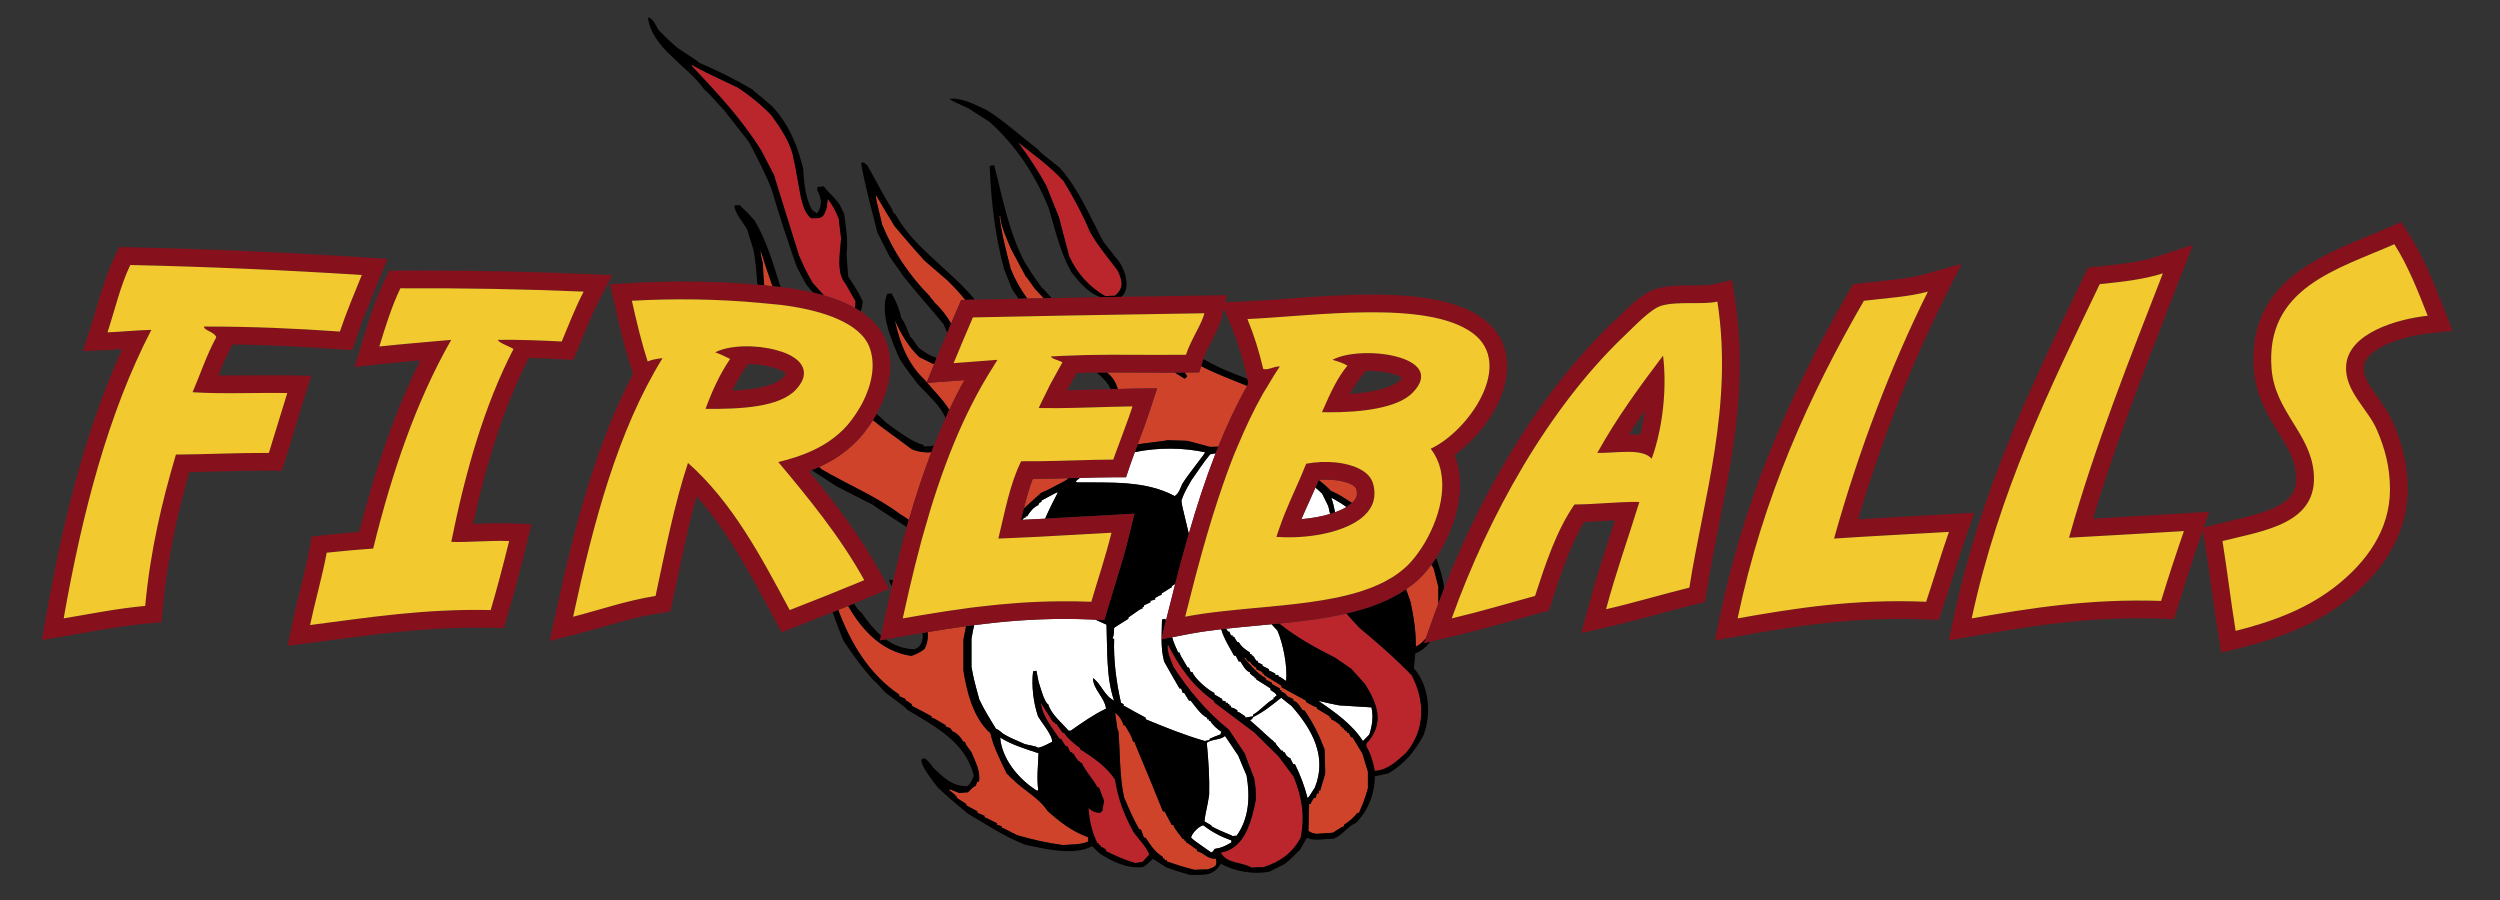
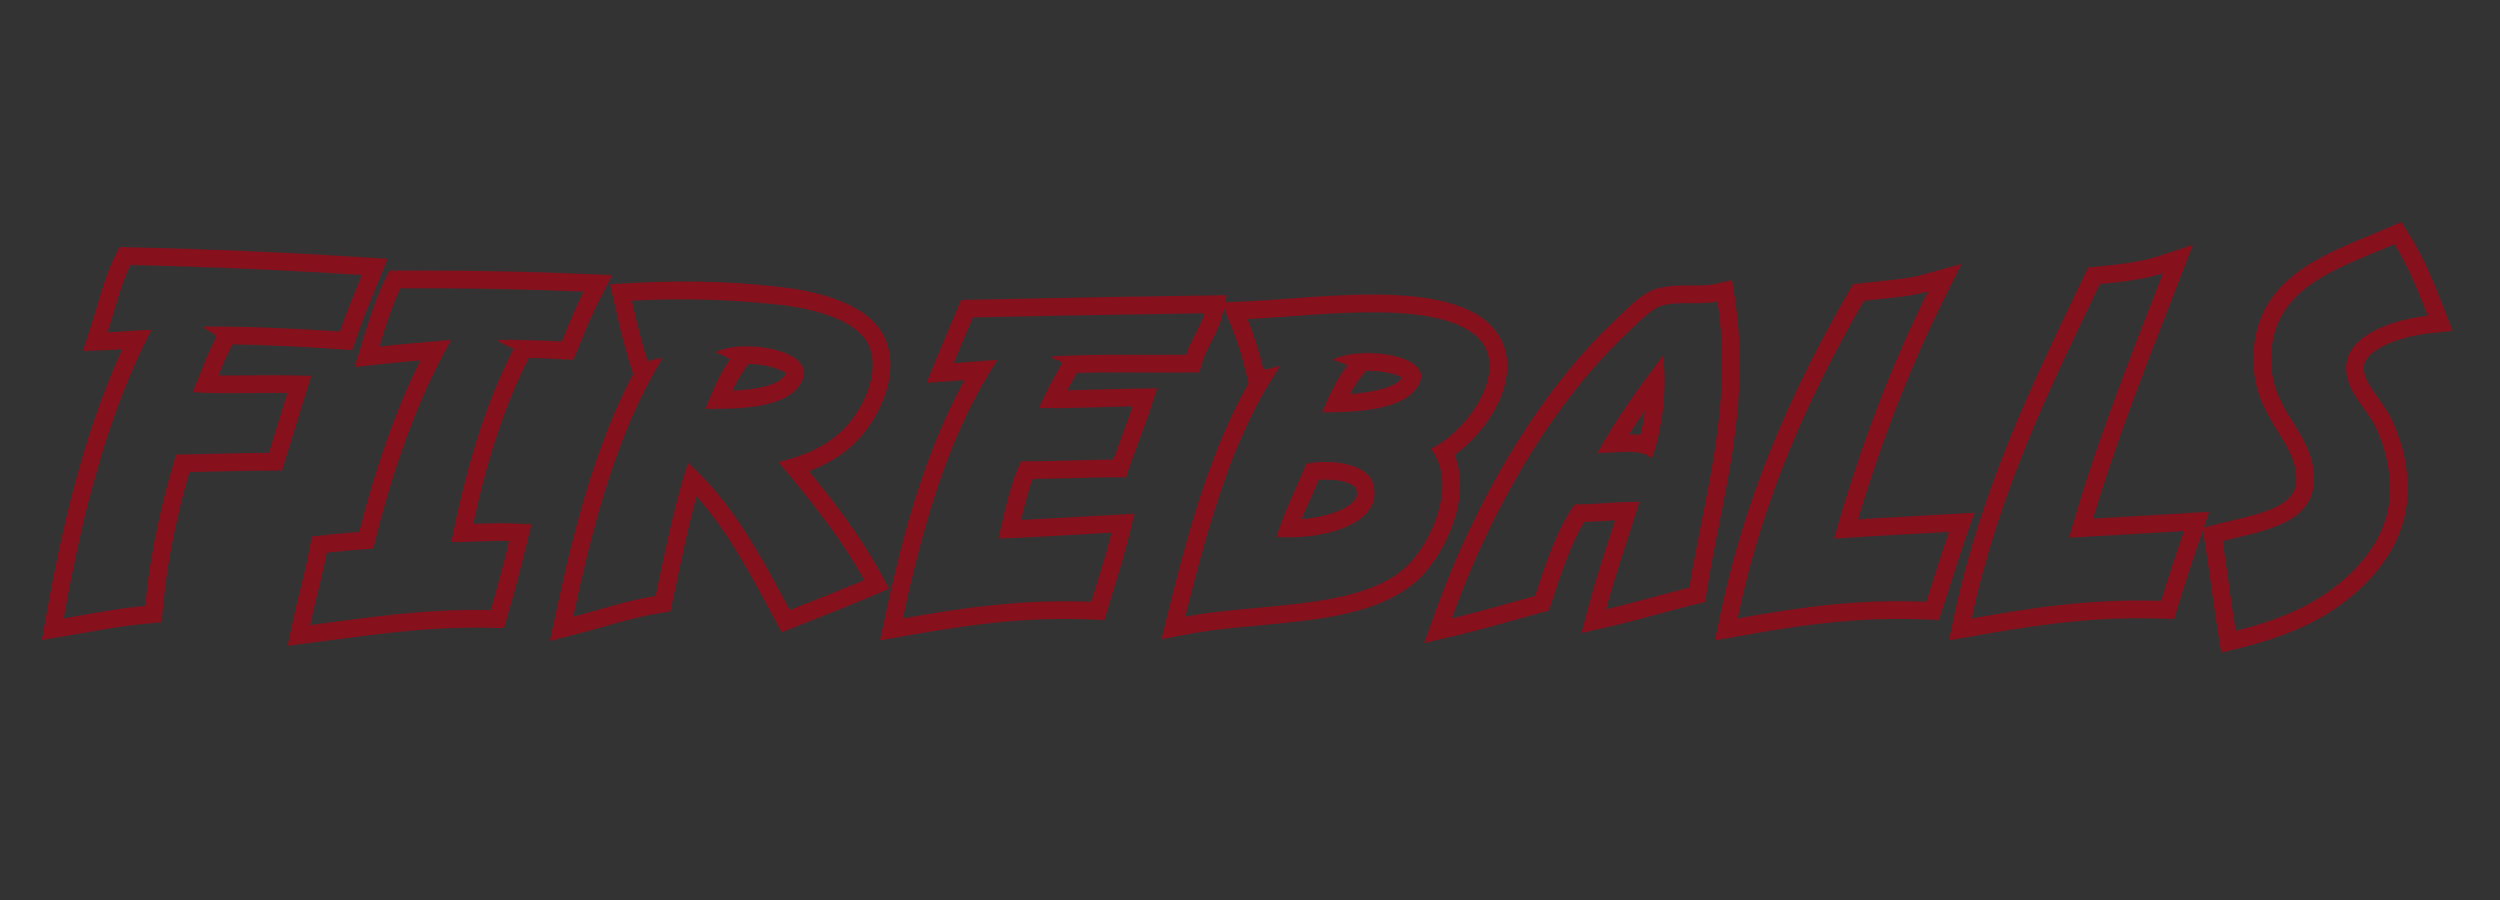
<svg xmlns="http://www.w3.org/2000/svg" version="1.1" id="Layer_1" x="0px" y="0px" width="200px" height="72px" viewBox="0 0 200 72" style="enable-background:new 0 0 200 72;" xml:space="preserve">
  <rect x="0" y="0" width="200" height="72" fill="#333333" stroke="none" />
-   <path id="color4" style="fill:#CF432A;" d="M80.864,21.537c-0.36-1.42-0.74-2.822-0.911-4.26c0.019,0,0.039,0,0.076,0  c0,0.772,0.569,1.941,0.854,2.642c0.378,0.719,0.776,1.456,1.174,2.192c0.114,0.055,0.759,1.08,0.873,1.133  c0.189,0.203,0.378,0.412,0.567,0.615c-0.44,0.008-0.878,0.018-1.318,0.027C81.656,23.164,81.207,22.389,80.864,21.537z   M61.034,21.105c0.013,0.596,0.05,1.162,0.102,1.722c0.222,0.021,0.44,0.046,0.66,0.07c-0.341-0.959-0.648-1.926-0.951-2.87  C60.845,20.404,60.94,20.746,61.034,21.105z M73.546,28.565c-0.891-0.845-1.459-1.851-1.971-2.965  c0.417,1.833,0.985,3.451,2.407,4.799c0.048,0.063,0.107,0.127,0.159,0.19l0.602-1.484c-0.038,0-0.08,0-0.117,0  C74.267,28.924,73.907,28.745,73.546,28.565z M114.703,45.498c-0.066-0.108-0.127-0.216-0.192-0.324  c-0.325,0.442-0.654,0.827-0.967,1.128c-0.325,0.313-0.685,0.586-1.059,0.844c0.147,0.404,0.268,0.785,0.362,1.031  c0.246,1.169,0.437,2.356,0.417,3.56c0.323-0.15,0.58-0.392,0.8-0.674l0.742-2.07c0.083-0.233,0.173-0.463,0.259-0.695  c0-0.46,0-0.923,0-1.378C114.932,46.434,114.816,45.967,114.703,45.498z M95.765,68.095c0-0.054,0-0.09,0-0.125  c-0.171-0.072-0.739-0.559-0.891-0.595c0-0.053,0-0.089,0-0.126c-0.057,0-0.095,0-0.133,0c0-0.053,0-0.089,0-0.125  c-0.038,0-0.076,0-0.114,0c-0.683-0.898-0.683-0.898-0.757-1.133c-0.057,0-0.095,0-0.133,0c-0.189-0.359-0.38-0.719-0.569-1.079  c-0.056,0-0.095,0-0.133,0c-1.611-4.007-2.217-5.303-2.273-5.571c-0.039,0-0.076,0-0.115,0c-0.094-0.469-0.417-0.881-0.644-1.313  c-0.038,0-0.075,0-0.114,0c-0.075-0.306-0.379-0.845-0.682-0.988c0.189,1.348,0.189,1.348,0.266,1.455  c0.151,1.762,0.075,3.561,0.455,5.303c0.643,1.493,0.643,1.493,1.212,2.554c0.039,0,0.076,0,0.133,0  c0.076,0.215,0.151,0.431,0.246,0.665c0.038,0,0.076,0,0.133,0c0.418,0.629,0.702,1.114,1.383,1.545c0,0.037,0,0.073,0,0.126  c0.039,0,0.077,0,0.133,0c0,0.037,0,0.072,0,0.127c0.057,0,0.113,0,0.189,0c0,0.036,0,0.071,0,0.107  c1.233,0.413,1.233,0.413,2.219,0.665c0.342-0.018,0.701-0.036,1.062-0.036c0.625-0.232,0.739-0.252,0.644-0.863  C96.599,68.76,96.334,68.22,95.765,68.095z M72.708,41.592c0.52-1.814,1.117-3.628,1.8-5.41c-0.535,0.04-1.081-0.041-1.568-0.247  c-0.929-0.718-2.598-1.869-2.882-2.156c-0.031-0.009-0.115-0.075-0.223-0.167c-0.438,0.706-0.924,1.315-1.383,1.768  c-0.913,0.901-1.916,1.523-2.928,1.984c0.108,0.084,0.178,0.144,0.192,0.172c2.066,1.223,4.417,2.175,6.313,3.613  C72.268,41.282,72.49,41.435,72.708,41.592z M77.155,30.408l-2.979,0.223c0.556,0.663,1.288,1.371,1.765,2.156  C76.322,31.979,76.724,31.183,77.155,30.408z M108.201,58.981c-0.037,0-0.076,0-0.113,0c-0.076-0.126-0.133-0.251-0.19-0.359  c-0.059,0-0.095,0-0.132,0c0-0.054,0-0.091,0-0.126c-0.059,0-0.097,0-0.134,0c0-0.035,0-0.07,0-0.107c-0.038,0-0.076,0-0.114,0  c0-0.054,0-0.091,0-0.125c-0.057,0-0.094,0-0.133,0c0-0.055,0-0.091,0-0.127c-0.056,0-0.095,0-0.133,0c0-0.035,0-0.072,0-0.107  c-0.417-0.325-0.417-0.325-0.757-0.485c0-0.054,0-0.091,0-0.126c-0.039,0-0.077,0-0.115,0c0-0.036,0-0.072,0-0.108  c-0.342-0.215-0.683-0.413-1.023-0.61c0-0.036,0-0.072,0-0.108c-0.228-0.072-0.228-0.072-0.872-0.431c0-0.035,0-0.072,0-0.108  c-0.663-0.359-1.327-0.719-1.972-1.078c0-0.054,0-0.091,0-0.126c-0.475-0.288-0.929-0.575-1.383-0.845c0-0.036,0-0.073,0-0.108  c-0.058,0-0.096,0-0.133,0c0-0.055,0-0.09,0-0.126c-0.171-0.09-0.341-0.161-0.493-0.232c0-0.055,0-0.091,0-0.128  c-0.247-0.143-0.379-0.251-0.512-0.484c-0.056,0-0.095,0-0.132,0c-0.077-0.107-0.152-0.215-0.229-0.305c-0.038,0-0.076,0-0.113,0  c0.493,0.574,1.062,1.275,1.743,1.635c0,0.036,0,0.072,0,0.108c0.152,0.072,0.323,0.162,0.494,0.252c0,0.035,0,0.071,0,0.107  c0.209,0.108,0.416,0.234,0.644,0.359c0,0.036,0,0.071,0,0.126c0.039,0,0.076,0,0.113,0c0,0.035,0,0.071,0,0.126  c0.189,0.054,0.379,0.161,0.455,0.359c0.152,0.072,0.322,0.144,0.493,0.233c0,0.036,0,0.072,0,0.126  c0.36,0.09,0.549,0.504,0.758,0.773c0.038,0,0.076,0,0.132,0c0.703,1.006,1.176,1.978,1.612,3.109  c0.02,0.611,0.037,1.239,0.058,1.869c-0.058,0.36-0.134,0.468-0.398,1.439c-0.058,0-0.096,0-0.133,0c0,0.071,0,0.143,0,0.232  c-0.058,0-0.095,0-0.133,0c-0.038,0.109-0.076,0.235-0.113,0.36c-0.057,0-0.095,0-0.133,0c-0.208,0.323-0.208,0.323-0.246,0.485  c-0.057,0-0.095,0-0.134,0c-0.018,0.718-0.038,1.438-0.056,2.156c0.207,0.144,0.416,0.216,0.682,0.234  c0.418-0.036,0.834-0.072,1.271-0.09c0.72-0.467,0.72-0.467,0.891-0.504c0-0.053,0-0.088,0-0.126  c0.418-0.286,0.777-0.557,1.061-0.953c0.038,0,0.076,0,0.133,0c0.284-0.628,0.55-1.311,0.721-1.977c0-0.45,0-0.898,0-1.329  c-0.151-0.485-0.304-0.972-0.437-1.439C108.731,59.843,108.467,59.413,108.201,58.981z M74.362,23.676  c0.095,0.215,0.341,0.378,0.379,0.503c0.551,0.523,0.998,1.087,1.347,1.704c0.025-0.058,0.049-0.117,0.073-0.175l0.729-1.712  l0.328-0.008c-0.403-0.508-0.859-1.005-1.398-1.534c-0.645-0.558-1.29-1.115-1.915-1.654c-0.133-0.197-0.36-0.359-2.331-2.696  c-0.949-1.51-1.441-2.462-1.498-2.48c-0.02,0.216-0.02,0.216,0.493,2.337C71.404,20.044,72.75,22.058,74.362,23.676z M83.803,64.878  c-0.702-1.08-1.934-1.654-2.825-2.572c-0.133-0.07-0.323-0.358-0.436-0.413c-0.512-1.078-1.062-2.086-1.308-3.235  c-1.366-1.168-1.915-3.38-2.162-5.033c0-0.808,0-1.617,0-2.428c0.05-0.247,0.118-0.651,0.209-1.102  c-1.018,0.141-2.033,0.3-3.06,0.472c0.034,0.474-0.031,0.951-0.277,1.367c-0.455,0.305-0.455,0.305-1.024,0.541  c-2.361-0.339-3.935-2.035-5.07-3.997c-0.265,0.107-0.527,0.213-0.792,0.319c0.984,2.622,2.428,5.116,4.877,6.77  c0,0.037,0,0.072,0,0.126c0.17,0.072,0.341,0.144,0.512,0.233c0,0.036,0,0.072,0,0.126c0.151,0.036,0.151,0.036,0.493,0.287  c0,0.036,0,0.072,0,0.126c0.531,0.271,1.063,0.557,1.592,0.845c0,0.036,0,0.072,0,0.108c0.21,0.054,0.21,0.054,1.138,0.611  c0,0.035,0,0.072,0,0.107c0.114,0.036,0.246,0.072,0.378,0.127c0,0.034,0,0.071,0,0.125c0.039,0,0.077,0,0.114,0  c0,0.037,0,0.072,0,0.107c0.379,0.126,0.721,0.503,0.89,0.846c0.039,0,0.077,0,0.133,0c0.076,0.233,0.076,0.233,0.531,0.844  c0.323,0.809,0.721,1.475,0.607,2.338c-0.058,0-0.095,0-0.133,0c-0.057,0.107-0.095,0.234-0.133,0.36  c-0.19,0-0.512,0.413-0.625,0.502c-0.247,0.018-0.474,0.036-0.702,0.054c-0.266-0.107-0.512-0.215-0.758-0.306  c-0.018,0.036-0.018,0.073-0.018,0.109c0.208,0.106,0.265,0.232,0.474,0.359c0,0.035,0,0.071,0,0.108c0.037,0,0.076,0,0.113,0  c0,0.034,0,0.07,0,0.125c0.247,0.161,0.493,0.323,0.758,0.485c0,0.036,0,0.07,0,0.107c0.286,0.161,0.589,0.324,0.892,0.484  c0,0.036,0,0.073,0,0.126c0.19,0.073,0.379,0.145,0.568,0.234c0,0.036,0,0.072,0,0.126c0.208,0.036,0.588,0.288,1.005,0.467  c0,0.036,0,0.073,0,0.126c0.114,0.038,0.247,0.073,0.379,0.126c0,0.037,0,0.072,0,0.108c0.227,0.053,0.474,0.233,1.232,0.593  c1.213,0.359,2.37,0.611,3.64,0.791c0.645-0.055,1.479-0.018,2.048-0.287c-0.02-0.126-0.02-0.234-0.02-0.341  C85.756,66.512,84.788,65.759,83.803,64.878z M81.903,40.692c0.464-0.423,0.926-0.847,1.407-1.269  c0.588-0.252,0.588-0.252,2.028-1.025c0.03-0.05,0.083-0.094,0.121-0.142c-0.939,0.028-1.878,0.057-2.842,0.062  C82.333,39.041,82.112,39.853,81.903,40.692z M96.091,29.289l-0.152,0.502l-1.04,0.011c-0.042,0-0.084,0-0.126,0.001  c0.065,0.091,0.13,0.182,0.195,0.272c-0.075,0.143-0.075,0.143-0.207,0.215c-0.365-0.233-0.585-0.373-0.77-0.484  c-0.19,0.001-0.378,0.003-0.569,0.003c-0.681,0-3.407-0.014-4.083-0.014c-0.248,0-0.519,0.003-0.779,0.004  c0.453,0.368,0.717,0.818,0.863,1.322c0.389-0.01,0.786-0.025,1.167-0.029l1.98-0.023l-0.617,1.882  c-0.258,0.788-0.545,1.548-0.833,2.309c-0.037,0.097-0.07,0.197-0.107,0.294c0.722-0.123,2.274-0.269,2.364-0.336  c0.53,0.018,1.062,0.035,1.611,0.053c0.606,0.163,1.213,0.324,1.819,0.485c0.218-0.006,0.435-0.012,0.653-0.018  c0.683-1.693,1.44-3.324,2.308-4.865C98.53,30.362,97.268,29.899,96.091,29.289z M108.158,40.232  c0.084-0.078,0.164-0.158,0.224-0.24c0.143-0.197,0.254-0.445,0.098-0.923c-0.078-0.236-0.886-0.7-2.4-0.7  c-0.19,0-0.382,0.008-0.573,0.023c-0.001,0.002-0.002,0.004-0.003,0.006c0.338,0.27,0.665,0.557,0.973,0.881  C107.072,39.508,107.614,39.89,108.158,40.232z" />
-   <path id="color3" style="fill:#BB262C;" d="M67.65,22.705c0.266,0.468,0.531,0.936,0.796,1.402  c-0.016,0.227-0.026,0.398-0.047,0.532c-0.755-0.424-1.607-0.754-2.491-1.009c-0.3-0.325-0.593-0.656-0.893-0.997  c-0.569-1.006-0.569-1.006-1.081-2.157c-0.683-2.174-1.365-4.35-2.029-6.507c-0.34-0.647-0.682-1.295-1.004-1.923  c-1.536-2.481-3.526-4.621-5.554-6.759c0-0.036,0-0.072,0.019-0.09c0.967,0.54,0.967,0.54,3.677,1.817  c0.967,0.646,1.878,1.383,2.673,2.21c0.759,1.061,1.594,2.265,1.782,3.56c0.076,0.126,0.569,3.164,0.627,3.2  c0.132,0.557,0.303,1.079,0.758,1.474c0.853,0,0.986,0.018,1.251-0.845c0.02-0.233,0.057-0.466,0.095-0.701  c0.398,0.539,0.644,0.989,0.872,1.581c0.058,0.521,0.115,1.043,0.189,1.581C67.215,20.134,66.873,21.842,67.65,22.705z   M84.712,17.366c0.265,1.042,0.55,2.103,0.834,3.164c0.625,1.348,1.61,2.445,2.881,3.164c0.247-0.018,0.494-0.036,0.759-0.036  c0.74-0.593,0.626-1.168,0.227-2.013c-0.757-1.024-1.592-1.978-2.217-3.11c-0.588-1.402-1.309-2.733-2.104-4.044  c-1.042-1.15-2.427-2.158-3.658-3.11c0.833,1.114,1.611,2.265,2.273,3.487C84.03,15.694,84.372,16.521,84.712,17.366z   M112.94,54.038c-1.326-1.385-2.73-2.589-4.209-3.83c-0.293-0.331-0.671-0.711-1.019-1.12c-1.701,0.389-3.534,0.615-5.383,0.797  c1.359,1.088,2.904,1.946,4.468,2.733c0.436,0.286,0.872,0.593,1.308,0.897c0.36,0.396,0.72,0.81,1.1,1.223  c1.042,1.672,1.555,3.164,0.114,4.746c-0.02,0.072-0.02,0.143-0.02,0.215c0.359,0.611,0.55,1.295,0.684,1.978  c1.06-0.071,1.725-0.771,2.481-1.42C114.021,58.406,114.021,56.104,112.94,54.038z M102.287,60.509  c-0.664-0.646-1.309-1.294-1.954-1.923c-1.062-0.792-2.123-1.583-3.165-2.374c-0.019-0.053-0.039-0.107-0.058-0.143  c-1.725-1.222-2.729-2.678-3.677-4.513c-0.133,0.505,0.264,1.331,0.454,1.816c1.232,1.889,2.636,3.559,4.437,5.016  c0.416,0.628,0.834,1.259,1.251,1.888c0.248,0.665,0.493,1.33,0.758,1.995c0.133,0.846,0.133,0.846,0.133,1.726  c-0.322,1.564-0.835,3.901-2.806,4.206c0.475,0.917,1.669,0.737,2.464,1.204c0.322-0.017,0.644-0.035,0.967-0.035  c1.348-0.432,2.295-1.133,2.957-2.338c0.36-1.779,0.114-3.216-0.549-4.89C103.082,61.588,102.685,61.048,102.287,60.509z   M89.206,62.38c-0.644-1.026-1.763-1.799-2.807-2.446c0-0.036,0-0.071,0-0.107c-0.227-0.108-1.25-0.99-1.25-1.205  c-0.057,0-0.095,0-0.133,0c-0.171-0.252-0.341-0.485-0.512-0.719c-0.038,0-0.076,0-0.113,0c0-0.055,0-0.09,0-0.125  c-0.057,0-0.095,0-0.134,0c-0.34-0.521-0.663-1.043-0.985-1.547c0.095,1.043,0.91,1.995,1.497,2.876c0.039,0,0.076,0,0.114,0  c0.113,0.198,0.247,0.396,0.379,0.593c0.038,0,0.075,0,0.132,0c0.076,0.163,0.152,0.324,0.248,0.485c0.036,0,0.075,0,0.132,0  c0,0.036,0,0.072,0,0.108c0.037,0,0.076,0,0.132,0c0.038,0.143,0.038,0.143,0.38,0.612c0.038,0,0.075,0,0.112,0  c0,0.035,0,0.07,0,0.106c0.039,0,0.077,0,0.133,0c0.285,0.665,0.911,1.313,1.271,1.979c0.039,0,0.076,0,0.113,0  c0.133,0.358,0.266,0.72,0.417,1.079c-0.056,0.269-0.113,0.556-0.151,0.843c-0.058,0-0.096,0-0.133,0c0,0.036,0,0.073,0,0.126  c-0.418-0.035-0.644-0.107-0.967-0.396c0.075,1.026,0.266,1.906,0.721,2.842c0.039,0,0.076,0,0.113,0c0,0.035,0,0.07,0,0.125  c0.039,0,0.076,0,0.133,0c0,0.036,0,0.072,0,0.125c0.151,0.037,0.151,0.037,0.436,0.235c0,0.035,0,0.071,0,0.125  c0.777,0.378,1.516,0.72,2.35,0.952c0.19-0.035,0.379-0.07,0.569-0.089c0.17-0.198,0.341-0.396,0.531-0.576  c-0.134-0.557-0.949-1.365-1.271-1.851C89.907,65.128,89.452,63.925,89.206,62.38z" />
-   <path id="fill" style="fill:#FFFFFF;" d="M98.229,50.533c-0.042-0.109-0.113-0.164-0.153-0.234c0.843-0.093,1.712-0.175,2.607-0.258  c0.349-0.032,0.699-0.066,1.049-0.099c0.066,0.085,0.19,0.217,0.459,0.501c0.474,1.097,0.815,2.876,0.701,4.045  c-0.492-0.342-0.492-0.342-0.625-0.359c0-0.056,0-0.09,0-0.126c-0.096,0-0.17,0-0.247,0c0-0.036,0-0.073,0-0.108  c-0.17-0.09-0.341-0.181-0.512-0.251c0-0.036,0-0.073,0-0.107c-0.17-0.091-0.341-0.181-0.511-0.254c0-0.035,0-0.07,0-0.106  c-0.133-0.072-0.266-0.126-0.379-0.18c0-0.055,0-0.091,0-0.126c-0.038,0-0.075,0-0.114,0c-0.095-0.143-0.189-0.288-0.266-0.414  c-0.037,0-0.075,0-0.113,0c0-0.053,0-0.09,0-0.126c-0.057,0-0.095,0-0.133,0c0-0.054,0-0.091,0-0.126  c-0.36-0.232-0.682-0.448-0.891-0.826c-0.038,0-0.076,0-0.113,0c-0.095-0.143-0.19-0.288-0.265-0.432c-0.038,0-0.076,0-0.114,0  c0-0.036,0-0.071,0-0.107c-0.057,0-0.095,0-0.132,0c-0.057-0.108-0.095-0.216-0.133-0.305  C98.305,50.533,98.268,50.533,98.229,50.533z M87.636,49.573l-0.386-0.016c-0.708-0.029-1.4-0.043-2.078-0.043  c-2.574,0-4.924,0.197-7.24,0.497c-0.083,0.361-0.155,0.726-0.215,1.096c0,0.737,0,1.493,0,2.248c0.19,1.007,0.19,1.007,0.626,2.606  c0.378,0.809,0.853,1.563,1.326,2.336c0.229,0.109,0.229,0.109,0.57,0.397c0.548,0.321,0.548,0.321,1.762,0.844  c0.873,0.18,0.873,0.18,1.062,0.288c0.417-0.089,0.701-0.288,1.099-0.469c0.094-0.467-0.853-1.58-1.118-2.049  c-0.379-1.115-0.531-2.427-0.398-3.596c0.076-0.018,0.171-0.035,0.266-0.052c0.056,0.286,0.113,0.573,0.17,0.862  c0.095,0.287,0.455,1.688,0.777,1.832c0.247,0.809,1.08,1.475,1.63,2.104c0.057,0,0.114,0,0.171,0  c0.871-0.612,1.838-1.295,2.825-1.762c-0.114-0.916-1.043-1.547-1.043-2.445c0.664,0.468,0.891,1.421,1.687,1.798  c-0.644-1.834-0.53-4.135-0.607-6.075C88.223,49.849,87.929,49.713,87.636,49.573z M102.495,55.817  c-0.721,0.575-1.403,1.133-2.237,1.545c-0.076,0.145-0.076,0.145-0.247,0.271c1.176,1.024,1.707,1.582,1.878,1.654  c0,0.035,0,0.07,0,0.107c0.038,0,0.076,0,0.132,0c0.038,0.144,0.038,0.144,0.493,0.666c0.037,0,0.076,0,0.133,0  c0,0.036,0,0.071,0,0.125c0.038,0,0.076,0,0.133,0c0.057,0.199,0.209,0.396,0.437,0.468c0.075,0.162,0.151,0.323,0.246,0.485  c0.038,0,0.075,0,0.133,0c0.437,0.9,0.757,1.727,1.005,2.697c0.094-0.037,0.094-0.037,0.588-0.827  c1.004-2.481-0.209-4.656-1.858-6.525C103.044,56.249,102.76,56.033,102.495,55.817z M109.718,56.59  c-0.872-0.055-1.726-0.107-2.578-0.16c-1.271-0.236-1.498-0.361-1.649-0.343c1.327,0.898,2.691,1.87,3.545,3.2  c0.171-0.181,0.342-0.359,0.513-0.523C109.774,58.046,109.889,57.345,109.718,56.59z M80.011,58.998  c0.133,1.692,1.441,3.308,2.919,4.244c0.037,0,0.076,0,0.133,0c-0.133-0.989-0.019-1.979,0.018-2.985  C82.001,59.898,80.959,59.593,80.011,58.998z M93.983,39.693c0.323-0.217,0.455-0.648,0.607-0.989  c0.549-0.863,1.82-2.409,1.82-2.517c-1.714-0.377-3.729-0.405-5.622-0.017c-0.129,0.348-0.262,0.692-0.382,1.048l-0.325,0.964  h-1.017c-0.911,0.001-1.793,0.028-2.678,0.054c-0.106,0.093-0.228,0.171-0.327,0.27c0.021,0.017,0.057,0.053,0.095,0.09  C88.769,38.633,91.614,38.416,93.983,39.693z M96.391,59.287c0.113-0.037,0.247-0.055,0.379-0.072c0-0.037,0-0.072,0-0.108  c0.285-0.126,0.588-0.252,0.891-0.359c0-0.126,0-0.126,0.076-0.197c-0.266-0.125-0.815-0.63-0.91-0.882c-0.039,0-0.076,0-0.113,0  c0-0.053,0-0.09,0-0.125c-0.058,0-0.096,0-0.133,0c0-0.054,0-0.091,0-0.126c-0.455-0.144-1.062-1.043-1.327-1.366  c-0.057,0-0.095,0-0.133,0c-0.132-0.216-0.266-0.413-0.379-0.61c-0.038,0-0.076,0-0.114,0c-0.056-0.126-0.095-0.252-0.132-0.36  c-0.057,0-0.095,0-0.133,0c-0.418-0.719-0.833-1.438-1.232-2.157c-0.161-0.611-0.202-1.193-0.204-1.778l-0.02,0.004l0.022-0.087  c0.001-0.489,0.025-0.982,0.033-1.501c0.075-0.017,0.17-0.035,0.265-0.053c0.014,0.053,0.032,0.11,0.047,0.164l0.168-0.676  c0.189-0.762,0.38-1.52,0.574-2.275c-0.091,0.056-0.186,0.107-0.277,0.163c0,0.035,0,0.07,0,0.106  c-0.171,0.055-0.323,0.217-0.815,0.485c0,0.037,0,0.071,0,0.125c-0.171,0.036-0.171,0.036-0.512,0.235c0,0.035,0,0.071,0,0.125  c-0.132,0.036-0.265,0.073-0.379,0.108c0,0.036,0,0.072,0,0.127c-0.169,0.071-0.341,0.143-0.512,0.232c0,0.035,0,0.073,0,0.126  c-0.038,0-0.076,0-0.113,0c0,0.035,0,0.072,0,0.126c-0.171,0.036-0.171,0.036-1.138,0.72c0,0.035,0,0.07,0,0.107  c-0.379,0.233-0.758,0.468-1.138,0.72c-0.019,0.287,0,0.593-0.132,0.844c0.039,0.018,0.076,0.035,0.132,0.054  c-0.057,1.709,0.17,3.434,0.549,5.106c0.057,0.037,0.134,0.072,0.209,0.107c0,0.036,0,0.072,0,0.126  c0.114,0.018,0.266,0.162,1.763,0.953c0,0.035,0,0.072,0,0.126C93.205,58.19,94.76,58.819,96.391,59.287z M106.268,40.501  c-0.17-0.341-0.341-0.683-0.492-1.007c-0.165-0.164-0.349-0.327-0.542-0.488c-0.145,0.329-0.289,0.663-0.435,0.981  c-0.238,0.523-0.471,1.031-0.684,1.545c0.836-0.065,1.617-0.213,2.291-0.417C106.361,40.9,106.315,40.691,106.268,40.501z   M107.724,40.558c-0.37-0.262-0.464-0.317-1.228-0.758c0.133,0.378,0.231,0.778,0.308,1.188  C107.154,40.861,107.464,40.716,107.724,40.558z M84.637,39.387c-0.133,0.018-0.133,0.018-1.327,0.665c0,0.035,0,0.073,0,0.108  c-0.152,0.035-0.19,0.09-0.246,0.251c-0.398,0.181-0.664,0.522-0.891,0.899c-0.057,0-0.095,0-0.134,0c0,0.035,0,0.071,0,0.108  c-0.037,0-0.075,0-0.113,0c-0.049,0.063-0.09,0.115-0.13,0.168c0.594-0.028,1.205-0.06,1.817-0.092  C83.931,40.767,84.283,40.058,84.637,39.387z M95.291,67.017c0.246,0.232,0.246,0.232,1.61,1.185  c0.153-0.089,0.153-0.089,0.267-0.287c0.587-0.09,0.852-0.233,1.345-0.521c0-0.054,0-0.107,0-0.161  c-0.853-0.307-1.517-0.648-2.237-1.203C95.954,66.029,95.291,66.711,95.291,67.017z M99.063,60.455  c-0.36-0.54-0.721-1.061-1.062-1.583c-0.36,0.343-1.137,0.253-1.459,0.559c0.133,1.384,0.227,2.768,0.19,4.153  c-0.133,0.916-0.323,1.544-0.379,2.121c0.531,0.305,0.531,0.305,0.625,0.43c0.796,0.432,1.554,0.666,1.63,0.756  c0.095-0.018,0.208-0.035,0.323-0.035c1.023-1.403,1.08-3.201,0.796-4.817C99.5,61.497,99.272,60.976,99.063,60.455z M93.771,50.981  c0.097,0.423,0.307,0.802,0.477,1.222c0.038,0,0.076,0,0.114,0c0.057,0.216,0.057,0.216,0.645,1.204c0.037,0,0.076,0,0.113,0  c0.038,0.108,0.076,0.235,0.133,0.36c0.038,0,0.076,0,0.133,0c0.171,0.504,1.213,1.421,1.764,1.673c0,0.035,0,0.071,0,0.125  c0.208,0.108,0.416,0.233,0.625,0.359c0,0.036,0,0.072,0,0.126c0.076,0.018,0.17,0.036,0.266,0.054c0,0.036,0,0.072,0,0.126  c0.057,0,0.113,0,0.189,0c0,0.037,0,0.072,0,0.107c0.039,0,0.076,0,0.114,0c0,0.036,0,0.072,0,0.126c0.038,0,0.076,0,0.133,0  c0,0.036,0,0.071,0,0.126c0.247,0.072,0.247,0.072,0.512,0.234c0,0.035,0,0.071,0,0.126c0.151,0.035,0.151,0.035,0.625,0.358  c0,0.036,0,0.072,0,0.108c0.21-0.036,0.417-0.072,0.625-0.108c0-0.053,0-0.089,0-0.125c0.607-0.342,1.063-0.953,1.65-1.259  c0-0.054,0-0.09,0-0.126c0.038,0,0.076,0,0.132,0c0-0.035,0-0.072,0-0.107c0.038,0,0.077,0,0.114,0  c-0.057-0.269-0.266-0.323-0.493-0.485c0-0.055,0-0.09,0-0.126c-0.38-0.251-0.758-0.484-1.137-0.719c0-0.036,0-0.072,0-0.108  c-0.057,0-0.095,0-0.133,0c0-0.055,0-0.089,0-0.125c-0.189,0-0.208-0.162-0.379-0.234c0-0.055,0-0.09,0-0.126  c-0.284,0-0.625-0.628-0.758-0.845c-0.058,0-0.095,0-0.133,0c-0.094-0.162-0.17-0.323-0.246-0.468c-0.057,0-0.095,0-0.132,0  c-0.356-0.661-0.819-1.374-1.027-2.114c-0.911,0.106-1.786,0.228-2.613,0.388L93.771,50.981z M94.515,40.034  c0.015,0.287,0.018,0.325,0.59,2.669c0.637-2.216,1.337-4.37,2.143-6.432c-0.148,0.022-0.296,0.045-0.44,0.079  c-0.531,0.648-1.042,1.42-1.516,2.104C94.76,39.387,94.76,39.387,94.515,40.034z" />
-   <path id="outline" d="M115.065,48.297c0-0.46,0-0.923,0-1.378c-0.133-0.485-0.248-0.952-0.361-1.421  c-0.066-0.108-0.127-0.216-0.192-0.324c0.121-0.165,0.241-0.337,0.359-0.518c0.021,0.029,0.041,0.058,0.061,0.087  c0.272,0.765,0.497,1.517,0.614,2.279C115.381,47.445,115.222,47.871,115.065,48.297z M87.737,29.804  c0.463,0.369,0.884,0.817,1.13,1.331c0.186-0.005,0.371-0.009,0.556-0.014c-0.146-0.505-0.41-0.955-0.863-1.322  C88.286,29.8,88.021,29.8,87.737,29.804z M92.926,51.061l0.345-1.39c-0.015-0.054-0.033-0.111-0.047-0.164  c-0.095,0.018-0.19,0.035-0.265,0.053C92.951,50.079,92.927,50.572,92.926,51.061z M106.268,40.501  c0.048,0.19,0.094,0.399,0.138,0.614c0.136-0.041,0.273-0.082,0.399-0.127c-0.077-0.41-0.175-0.81-0.308-1.188  c0.764,0.441,0.858,0.496,1.228,0.758c0.169-0.103,0.312-0.212,0.434-0.326c-0.544-0.342-1.086-0.723-1.683-0.952  c-0.307-0.324-0.635-0.611-0.973-0.881c-0.087,0.209-0.179,0.404-0.269,0.608c0.192,0.161,0.377,0.324,0.542,0.488  C105.927,39.818,106.098,40.16,106.268,40.501z M77.47,8.666c-1.308-0.593-1.308-0.593-1.497-0.755  c0.91-0.145,2.123,0.503,2.938,0.88c1.479,0.917,2.768,2.121,4.152,3.182c0.133,0.198,0.133,0.198,1.706,1.438  c1.593,1.779,2.427,3.955,3.546,6.004c0.112,0.054,0.833,1.097,1.212,1.51c0.536,0.769,0.928,2.194,0.186,2.822  c-0.554,0.009-1.109,0.018-1.663,0.027c-0.971-0.329-1.679-1.156-2.314-1.969c-0.91-1.546-1.309-3.398-1.82-5.105  c-1.043-2.625-2.598-5.016-4.759-6.957C78.589,9.385,78.021,9.025,77.47,8.666z M81.434,11.38c0.833,1.114,1.611,2.265,2.273,3.487  c0.323,0.827,0.665,1.654,1.005,2.499c0.265,1.042,0.55,2.103,0.834,3.164c0.625,1.348,1.61,2.445,2.881,3.164  c0.247-0.018,0.494-0.036,0.759-0.036c0.74-0.593,0.626-1.168,0.227-2.013c-0.757-1.024-1.592-1.978-2.217-3.11  c-0.588-1.402-1.309-2.733-2.104-4.044C84.05,13.34,82.665,12.333,81.434,11.38z M113.225,52.275  c-0.038,0.396-0.075,0.79-0.113,1.188c1.232,1.401,1.423,3.702,0.758,5.373c-0.683,1.278-1.516,2.284-2.805,3.039  c-0.36,0.072-0.721,0.144-1.08,0.234c0,1.365-0.514,2.714-1.499,3.721c-0.646,0.251-1.1,0.988-1.782,1.258  c-0.474,0-1.706,0.234-2.103-0.071c-0.095,0.055-0.095,0.055-0.589,0.953c-0.834,0.826-0.834,0.826-1.268,1.168  c-0.4,0.197-0.797,0.396-1.194,0.593c-1.214,0.252-2.807-0.018-3.868-0.629c-0.701,1.024-1.232,0.863-2.483,0.898  c-0.152-0.09-0.569-0.125-1.896-0.611c-0.36-0.234-0.721-0.467-1.061-0.683c-0.607,0.558-0.607,0.558-0.834,0.665  c-1.251,0.127-2.39-0.432-3.414-1.078c-0.36-0.306-0.549-0.575-0.644-0.594c-1.46,0.792-3.83,0.198-5.346-0.125  c-1.707-0.667-3.09-1.619-4.663-2.536c-0.057-0.107-0.891-0.7-2.294-2.012c-0.152-0.217-2.086-2.536-1.005-2.337  c0.36,0.358,0.36,0.358,0.625,0.736c0.816,0.773,1.498,1.475,2.712,1.475c0.284-0.216,0.417-0.559,0.53-0.845  c-0.701-2.715-2.977-3.848-5.346-5.286c-0.133-0.18-0.133-0.18-1.706-1.348c-0.664-0.684-0.702-0.809-0.911-0.935  c-0.947-1.024-1.706-2.085-2.463-3.218c-0.438-1.077-0.504-1.24-0.869-2.297c0.149-0.059,0.297-0.117,0.447-0.177  c0.984,2.622,2.428,5.116,4.877,6.77c0,0.037,0,0.072,0,0.126c0.17,0.072,0.341,0.144,0.512,0.233c0,0.036,0,0.072,0,0.126  c0.151,0.036,0.151,0.036,0.493,0.287c0,0.036,0,0.072,0,0.126c0.531,0.271,1.063,0.557,1.592,0.845c0,0.036,0,0.072,0,0.108  c0.21,0.054,0.21,0.054,1.138,0.611c0,0.035,0,0.072,0,0.107c0.114,0.036,0.246,0.072,0.378,0.127c0,0.034,0,0.071,0,0.125  c0.039,0,0.077,0,0.114,0c0,0.037,0,0.072,0,0.107c0.379,0.126,0.721,0.503,0.89,0.846c0.039,0,0.077,0,0.133,0  c0.076,0.233,0.076,0.233,0.531,0.844c0.323,0.809,0.721,1.475,0.607,2.338c-0.058,0-0.095,0-0.133,0  c-0.057,0.107-0.095,0.234-0.133,0.36c-0.19,0-0.512,0.413-0.625,0.502c-0.247,0.018-0.474,0.036-0.702,0.054  c-0.266-0.107-0.512-0.215-0.758-0.306c-0.018,0.036-0.018,0.073-0.018,0.109c0.208,0.106,0.265,0.232,0.474,0.359  c0,0.035,0,0.071,0,0.108c0.037,0,0.076,0,0.113,0c0,0.034,0,0.07,0,0.125c0.247,0.161,0.493,0.323,0.758,0.485  c0,0.036,0,0.07,0,0.107c0.286,0.161,0.589,0.324,0.892,0.484c0,0.036,0,0.073,0,0.126c0.19,0.073,0.379,0.145,0.568,0.234  c0,0.036,0,0.072,0,0.126c0.208,0.036,0.588,0.288,1.005,0.467c0,0.036,0,0.073,0,0.126c0.114,0.038,0.247,0.073,0.379,0.126  c0,0.037,0,0.072,0,0.108c0.227,0.053,0.474,0.233,1.232,0.593c1.213,0.359,2.37,0.611,3.64,0.791  c0.645-0.055,1.479-0.018,2.048-0.287c-0.02-0.126-0.02-0.234-0.02-0.341c-1.288-0.47-2.256-1.223-3.241-2.103  c-0.702-1.08-1.934-1.654-2.825-2.572c-0.133-0.07-0.323-0.358-0.436-0.413c-0.512-1.078-1.062-2.086-1.308-3.235  c-1.366-1.168-1.915-3.38-2.162-5.033c0-0.808,0-1.617,0-2.428c0.05-0.247,0.118-0.651,0.209-1.102  c0.216-0.03,0.434-0.056,0.65-0.084c-0.083,0.361-0.155,0.726-0.215,1.096c0,0.737,0,1.493,0,2.248  c0.19,1.007,0.19,1.007,0.626,2.606c0.378,0.809,0.853,1.563,1.326,2.336c0.229,0.109,0.229,0.109,0.57,0.397  c0.548,0.321,0.548,0.321,1.762,0.844c0.873,0.18,0.873,0.18,1.062,0.288c0.417-0.089,0.701-0.288,1.099-0.469  c0.094-0.467-0.853-1.58-1.118-2.049c-0.379-1.115-0.531-2.427-0.398-3.596c0.076-0.018,0.171-0.035,0.266-0.052  c0.056,0.286,0.113,0.573,0.17,0.862c0.095,0.287,0.455,1.688,0.777,1.832c0.247,0.809,1.08,1.475,1.63,2.104  c0.057,0,0.114,0,0.171,0c0.871-0.612,1.838-1.295,2.825-1.762c-0.114-0.916-1.043-1.547-1.043-2.445  c0.664,0.468,0.891,1.421,1.687,1.798c-0.644-1.834-0.53-4.135-0.607-6.075c-0.3-0.126-0.594-0.263-0.887-0.403l0.72,0.03  l0.312-1.063c0.172-0.585,0.351-1.165,0.529-1.744c0.38-1.232,0.772-2.506,1.101-3.837l0.459-1.859l-4.117,0.229  c-1.007,0.057-2.021,0.113-3.027,0.166c0.318-0.727,0.67-1.436,1.024-2.108c-0.133,0.018-0.133,0.018-1.327,0.665  c0,0.035,0,0.073,0,0.108c-0.152,0.035-0.19,0.09-0.246,0.251c-0.398,0.181-0.664,0.522-0.891,0.899c-0.057,0-0.095,0-0.134,0  c0,0.035,0,0.071,0,0.108c-0.037,0-0.075,0-0.113,0c-0.049,0.063-0.09,0.115-0.13,0.168c-0.039,0.002-0.08,0.004-0.119,0.006  c0.072-0.31,0.151-0.601,0.226-0.901c0.464-0.423,0.926-0.847,1.407-1.269c0.588-0.252,0.588-0.252,2.028-1.025  c0.03-0.05,0.083-0.094,0.121-0.142c0.088-0.003,0.177-0.003,0.265-0.006c0.218-0.007,0.444-0.007,0.662-0.013  c-0.106,0.093-0.228,0.171-0.327,0.27c0.021,0.017,0.057,0.053,0.095,0.09c2.616,0.036,5.46-0.181,7.83,1.097  c0.323-0.217,0.455-0.648,0.607-0.989c0.549-0.863,1.82-2.409,1.82-2.517c-1.714-0.377-3.729-0.405-5.622-0.017  c0.076-0.205,0.148-0.413,0.225-0.617c0.722-0.123,2.274-0.269,2.364-0.336c0.53,0.018,1.062,0.035,1.611,0.053  c0.606,0.163,1.213,0.324,1.819,0.485c0.218-0.006,0.435-0.012,0.653-0.018c-0.072,0.177-0.143,0.355-0.213,0.533  c-0.148,0.022-0.296,0.045-0.44,0.079c-0.531,0.648-1.042,1.42-1.516,2.104c-0.531,0.934-0.531,0.934-0.776,1.581  c0.015,0.287,0.018,0.325,0.59,2.669c-0.38,1.322-0.743,2.661-1.091,4.018c-0.091,0.056-0.186,0.107-0.277,0.163  c0,0.035,0,0.07,0,0.106c-0.171,0.055-0.323,0.217-0.815,0.485c0,0.037,0,0.071,0,0.125c-0.171,0.036-0.171,0.036-0.512,0.235  c0,0.035,0,0.071,0,0.125c-0.132,0.036-0.265,0.073-0.379,0.108c0,0.036,0,0.072,0,0.127c-0.169,0.071-0.341,0.143-0.512,0.232  c0,0.035,0,0.073,0,0.126c-0.038,0-0.076,0-0.113,0c0,0.035,0,0.072,0,0.126c-0.171,0.036-0.171,0.036-1.138,0.72  c0,0.035,0,0.07,0,0.107c-0.379,0.233-0.758,0.468-1.138,0.72c-0.019,0.287,0,0.593-0.132,0.844  c0.039,0.018,0.076,0.035,0.132,0.054c-0.057,1.709,0.17,3.434,0.549,5.106c0.057,0.037,0.134,0.072,0.209,0.107  c0,0.036,0,0.072,0,0.126c0.114,0.018,0.266,0.162,1.763,0.953c0,0.035,0,0.072,0,0.126c1.554,0.646,3.109,1.276,4.74,1.744  c0.113-0.037,0.247-0.055,0.379-0.072c0-0.037,0-0.072,0-0.108c0.285-0.126,0.588-0.252,0.891-0.359c0-0.126,0-0.126,0.076-0.197  c-0.266-0.125-0.815-0.63-0.91-0.882c-0.039,0-0.076,0-0.113,0c0-0.053,0-0.09,0-0.125c-0.058,0-0.096,0-0.133,0  c0-0.054,0-0.091,0-0.126c-0.455-0.144-1.062-1.043-1.327-1.366c-0.057,0-0.095,0-0.133,0c-0.132-0.216-0.266-0.413-0.379-0.61  c-0.038,0-0.076,0-0.114,0c-0.056-0.126-0.095-0.252-0.132-0.36c-0.057,0-0.095,0-0.133,0c-0.418-0.719-0.833-1.438-1.232-2.157  c-0.161-0.611-0.202-1.193-0.204-1.778l0.846-0.163c0.097,0.423,0.307,0.802,0.477,1.222c0.038,0,0.076,0,0.114,0  c0.057,0.216,0.057,0.216,0.645,1.204c0.037,0,0.076,0,0.113,0c0.038,0.108,0.076,0.235,0.133,0.36c0.038,0,0.076,0,0.133,0  c0.171,0.504,1.213,1.421,1.764,1.673c0,0.035,0,0.071,0,0.125c0.208,0.108,0.416,0.233,0.625,0.359c0,0.036,0,0.072,0,0.126  c0.076,0.018,0.17,0.036,0.266,0.054c0,0.036,0,0.072,0,0.126c0.057,0,0.113,0,0.189,0c0,0.037,0,0.072,0,0.107  c0.039,0,0.076,0,0.114,0c0,0.036,0,0.072,0,0.126c0.038,0,0.076,0,0.133,0c0,0.036,0,0.071,0,0.126  c0.247,0.072,0.247,0.072,0.512,0.234c0,0.035,0,0.071,0,0.126c0.151,0.035,0.151,0.035,0.625,0.358c0,0.036,0,0.072,0,0.108  c0.21-0.036,0.417-0.072,0.625-0.108c0-0.053,0-0.089,0-0.125c0.607-0.342,1.063-0.953,1.65-1.259c0-0.054,0-0.09,0-0.126  c0.038,0,0.076,0,0.132,0c0-0.035,0-0.072,0-0.107c0.038,0,0.077,0,0.114,0c-0.057-0.269-0.266-0.323-0.493-0.485  c0-0.055,0-0.09,0-0.126c-0.38-0.251-0.758-0.484-1.137-0.719c0-0.036,0-0.072,0-0.108c-0.057,0-0.095,0-0.133,0  c0-0.055,0-0.089,0-0.125c-0.189,0-0.208-0.162-0.379-0.234c0-0.055,0-0.09,0-0.126c-0.284,0-0.625-0.628-0.758-0.845  c-0.058,0-0.095,0-0.133,0c-0.094-0.162-0.17-0.323-0.246-0.468c-0.057,0-0.095,0-0.132,0c-0.356-0.661-0.819-1.374-1.027-2.114  c0.125-0.015,0.254-0.028,0.38-0.042c0.04,0.07,0.111,0.125,0.153,0.234c0.039,0,0.076,0,0.114,0  c0.038,0.089,0.076,0.196,0.133,0.305c0.038,0,0.076,0,0.132,0c0,0.036,0,0.071,0,0.107c0.039,0,0.076,0,0.114,0  c0.075,0.144,0.17,0.289,0.265,0.432c0.037,0,0.076,0,0.113,0c0.209,0.378,0.531,0.594,0.891,0.826c0,0.035,0,0.072,0,0.126  c0.038,0,0.076,0,0.133,0c0,0.036,0,0.073,0,0.126c0.038,0,0.076,0,0.113,0c0.077,0.126,0.171,0.271,0.266,0.414  c0.039,0,0.076,0,0.114,0c0,0.035,0,0.071,0,0.126c0.113,0.054,0.247,0.107,0.379,0.18c0,0.036,0,0.071,0,0.106  c0.17,0.073,0.341,0.163,0.511,0.254c0,0.034,0,0.071,0,0.107c0.171,0.07,0.342,0.161,0.512,0.251c0,0.035,0,0.072,0,0.108  c0.077,0,0.151,0,0.247,0c0,0.036,0,0.07,0,0.126c0.133,0.018,0.133,0.018,0.625,0.359c0.114-1.169-0.228-2.948-0.701-4.045  c-0.269-0.284-0.393-0.416-0.459-0.501c0.199-0.019,0.398-0.037,0.598-0.057c1.359,1.088,2.904,1.946,4.468,2.733  c0.436,0.286,0.872,0.593,1.308,0.897c0.36,0.396,0.72,0.81,1.1,1.223c1.042,1.672,1.555,3.164,0.114,4.746  c-0.02,0.072-0.02,0.143-0.02,0.215c0.359,0.611,0.55,1.295,0.684,1.978c1.06-0.071,1.725-0.771,2.481-1.42  c1.556-1.851,1.556-4.152,0.475-6.219c-1.326-1.385-2.73-2.589-4.209-3.83c-0.293-0.331-0.671-0.711-1.019-1.12  c1.791-0.41,3.426-1.013,4.772-1.942c0.147,0.404,0.268,0.785,0.362,1.031c0.246,1.169,0.437,2.356,0.417,3.56  c0.323-0.15,0.58-0.392,0.8-0.674l-0.139,0.389l0.502-0.119C114.104,51.744,113.718,52.09,113.225,52.275z M83.082,60.257  c-1.081-0.359-2.123-0.664-3.071-1.259c0.133,1.692,1.441,3.308,2.919,4.244c0.037,0,0.076,0,0.133,0  C82.931,62.253,83.044,61.263,83.082,60.257z M105.49,56.087c1.327,0.898,2.691,1.87,3.545,3.2c0.171-0.181,0.342-0.359,0.513-0.523  c0.227-0.719,0.341-1.42,0.17-2.175c-0.872-0.055-1.726-0.107-2.578-0.16C105.869,56.193,105.642,56.068,105.49,56.087z   M96.353,65.705c0.531,0.305,0.531,0.305,0.625,0.43c0.796,0.432,1.554,0.666,1.63,0.756c0.095-0.018,0.208-0.035,0.323-0.035  c1.023-1.403,1.08-3.201,0.796-4.817c-0.227-0.541-0.455-1.063-0.664-1.583c-0.36-0.54-0.721-1.061-1.062-1.583  c-0.36,0.343-1.137,0.253-1.459,0.559c0.133,1.384,0.227,2.768,0.19,4.153C96.599,64.5,96.41,65.128,96.353,65.705z M91.936,68.382  c-0.134-0.557-0.949-1.365-1.271-1.851c-0.758-1.403-1.213-2.606-1.459-4.151c-0.644-1.026-1.763-1.799-2.807-2.446  c0-0.036,0-0.071,0-0.107c-0.227-0.108-1.25-0.99-1.25-1.205c-0.057,0-0.095,0-0.133,0c-0.171-0.252-0.341-0.485-0.512-0.719  c-0.038,0-0.076,0-0.113,0c0-0.055,0-0.09,0-0.125c-0.057,0-0.095,0-0.134,0c-0.34-0.521-0.663-1.043-0.985-1.547  c0.095,1.043,0.91,1.995,1.497,2.876c0.039,0,0.076,0,0.114,0c0.113,0.198,0.247,0.396,0.379,0.593c0.038,0,0.075,0,0.132,0  c0.076,0.163,0.152,0.324,0.248,0.485c0.036,0,0.075,0,0.132,0c0,0.036,0,0.072,0,0.108c0.037,0,0.076,0,0.132,0  c0.038,0.143,0.038,0.143,0.38,0.612c0.038,0,0.075,0,0.112,0c0,0.035,0,0.07,0,0.106c0.039,0,0.077,0,0.133,0  c0.285,0.665,0.911,1.313,1.271,1.979c0.039,0,0.076,0,0.113,0c0.133,0.358,0.266,0.72,0.417,1.079  c-0.056,0.269-0.113,0.556-0.151,0.843c-0.058,0-0.096,0-0.133,0c0,0.036,0,0.073,0,0.126c-0.418-0.035-0.644-0.107-0.967-0.396  c0.075,1.026,0.266,1.906,0.721,2.842c0.039,0,0.076,0,0.113,0c0,0.035,0,0.07,0,0.125c0.039,0,0.076,0,0.133,0  c0,0.036,0,0.072,0,0.125c0.151,0.037,0.151,0.037,0.436,0.235c0,0.035,0,0.071,0,0.125c0.777,0.378,1.516,0.72,2.35,0.952  c0.19-0.035,0.379-0.07,0.569-0.089C91.575,68.76,91.746,68.562,91.936,68.382z M97.282,68.688  c-0.683,0.072-0.948-0.468-1.517-0.593c0-0.054,0-0.09,0-0.125c-0.171-0.072-0.739-0.559-0.891-0.595c0-0.053,0-0.089,0-0.126  c-0.057,0-0.095,0-0.133,0c0-0.053,0-0.089,0-0.125c-0.038,0-0.076,0-0.114,0c-0.683-0.898-0.683-0.898-0.757-1.133  c-0.057,0-0.095,0-0.133,0c-0.189-0.359-0.38-0.719-0.569-1.079c-0.056,0-0.095,0-0.133,0c-1.611-4.007-2.217-5.303-2.273-5.571  c-0.039,0-0.076,0-0.115,0c-0.094-0.469-0.417-0.881-0.644-1.313c-0.038,0-0.075,0-0.114,0c-0.075-0.306-0.379-0.845-0.682-0.988  c0.189,1.348,0.189,1.348,0.266,1.455c0.151,1.762,0.075,3.561,0.455,5.303c0.643,1.493,0.643,1.493,1.212,2.554  c0.039,0,0.076,0,0.133,0c0.076,0.215,0.151,0.431,0.246,0.665c0.038,0,0.076,0,0.133,0c0.418,0.629,0.702,1.114,1.383,1.545  c0,0.037,0,0.073,0,0.126c0.039,0,0.077,0,0.133,0c0,0.037,0,0.072,0,0.127c0.057,0,0.113,0,0.189,0c0,0.036,0,0.071,0,0.107  c1.233,0.413,1.233,0.413,2.219,0.665c0.342-0.018,0.701-0.036,1.062-0.036C97.263,69.318,97.376,69.299,97.282,68.688z   M98.514,67.394c0-0.054,0-0.107,0-0.161c-0.853-0.307-1.517-0.648-2.237-1.203c-0.322,0-0.985,0.682-0.985,0.987  c0.246,0.232,0.246,0.232,1.61,1.185c0.153-0.089,0.153-0.089,0.267-0.287C97.756,67.825,98.021,67.682,98.514,67.394z   M103.5,62.144c-0.418-0.556-0.815-1.096-1.213-1.635c-0.664-0.646-1.309-1.294-1.954-1.923c-1.062-0.792-2.123-1.583-3.165-2.374  c-0.019-0.053-0.039-0.107-0.058-0.143c-1.725-1.222-2.729-2.678-3.677-4.513c-0.133,0.505,0.264,1.331,0.454,1.816  c1.232,1.889,2.636,3.559,4.437,5.016c0.416,0.628,0.834,1.259,1.251,1.888c0.248,0.665,0.493,1.33,0.758,1.995  c0.133,0.846,0.133,0.846,0.133,1.726c-0.322,1.564-0.835,3.901-2.806,4.206c0.475,0.917,1.669,0.737,2.464,1.204  c0.322-0.017,0.644-0.035,0.967-0.035c1.348-0.432,2.295-1.133,2.957-2.338C104.409,65.254,104.163,63.817,103.5,62.144z   M105.188,63.008c1.004-2.481-0.209-4.656-1.858-6.525c-0.285-0.233-0.569-0.449-0.834-0.665c-0.721,0.575-1.403,1.133-2.237,1.545  c-0.076,0.145-0.076,0.145-0.247,0.271c1.176,1.024,1.707,1.582,1.878,1.654c0,0.035,0,0.07,0,0.107c0.038,0,0.076,0,0.132,0  c0.038,0.144,0.038,0.144,0.493,0.666c0.037,0,0.076,0,0.133,0c0,0.036,0,0.071,0,0.125c0.038,0,0.076,0,0.133,0  c0.057,0.199,0.209,0.396,0.437,0.468c0.075,0.162,0.151,0.323,0.246,0.485c0.038,0,0.075,0,0.133,0  c0.437,0.9,0.757,1.727,1.005,2.697C104.693,63.798,104.693,63.798,105.188,63.008z M109.434,61.732  c-0.151-0.485-0.304-0.972-0.437-1.439c-0.266-0.45-0.53-0.88-0.796-1.313c-0.037,0-0.076,0-0.113,0  c-0.076-0.126-0.133-0.251-0.19-0.359c-0.059,0-0.095,0-0.132,0c0-0.054,0-0.091,0-0.126c-0.059,0-0.097,0-0.134,0  c0-0.035,0-0.07,0-0.107c-0.038,0-0.076,0-0.114,0c0-0.054,0-0.091,0-0.125c-0.057,0-0.094,0-0.133,0c0-0.055,0-0.091,0-0.127  c-0.056,0-0.095,0-0.133,0c0-0.035,0-0.072,0-0.107c-0.417-0.325-0.417-0.325-0.757-0.485c0-0.054,0-0.091,0-0.126  c-0.039,0-0.077,0-0.115,0c0-0.036,0-0.072,0-0.108c-0.342-0.215-0.683-0.413-1.023-0.61c0-0.036,0-0.072,0-0.108  c-0.228-0.072-0.228-0.072-0.872-0.431c0-0.035,0-0.072,0-0.108c-0.663-0.359-1.327-0.719-1.972-1.078c0-0.054,0-0.091,0-0.126  c-0.475-0.288-0.929-0.575-1.383-0.845c0-0.036,0-0.073,0-0.108c-0.058,0-0.096,0-0.133,0c0-0.055,0-0.09,0-0.126  c-0.171-0.09-0.341-0.161-0.493-0.232c0-0.055,0-0.091,0-0.128c-0.247-0.143-0.379-0.251-0.512-0.484c-0.056,0-0.095,0-0.132,0  c-0.077-0.107-0.152-0.215-0.229-0.305c-0.038,0-0.076,0-0.113,0c0.493,0.574,1.062,1.275,1.743,1.635c0,0.036,0,0.072,0,0.108  c0.152,0.072,0.323,0.162,0.494,0.252c0,0.035,0,0.071,0,0.107c0.209,0.108,0.416,0.234,0.644,0.359c0,0.036,0,0.071,0,0.126  c0.039,0,0.076,0,0.113,0c0,0.035,0,0.071,0,0.126c0.189,0.054,0.379,0.161,0.455,0.359c0.152,0.072,0.322,0.144,0.493,0.233  c0,0.036,0,0.072,0,0.126c0.36,0.09,0.549,0.504,0.758,0.773c0.038,0,0.076,0,0.132,0c0.703,1.006,1.176,1.978,1.612,3.109  c0.02,0.611,0.037,1.239,0.058,1.869c-0.058,0.36-0.134,0.468-0.398,1.439c-0.058,0-0.096,0-0.133,0c0,0.071,0,0.143,0,0.232  c-0.058,0-0.095,0-0.133,0c-0.038,0.109-0.076,0.235-0.113,0.36c-0.057,0-0.095,0-0.133,0c-0.208,0.323-0.208,0.323-0.246,0.485  c-0.057,0-0.095,0-0.134,0c-0.018,0.718-0.038,1.438-0.056,2.156c0.207,0.144,0.416,0.216,0.682,0.234  c0.418-0.036,0.834-0.072,1.271-0.09c0.72-0.467,0.72-0.467,0.891-0.504c0-0.053,0-0.088,0-0.126  c0.418-0.286,0.777-0.557,1.061-0.953c0.038,0,0.076,0,0.133,0c0.284-0.628,0.55-1.311,0.721-1.977  C109.434,62.611,109.434,62.163,109.434,61.732z M99.896,30.631l-0.034-0.011l-0.074-0.315c-1.244-0.466-2.411-0.929-3.521-1.576  c-0.007,0.021-0.021,0.047-0.027,0.067l-0.149,0.493c1.177,0.61,2.44,1.073,3.677,1.584C99.812,30.794,99.851,30.71,99.896,30.631z   M69.887,40.411c0.052,0.099,0.256,0.187,2.652,1.753c0.053-0.191,0.113-0.381,0.168-0.572c-0.218-0.157-0.44-0.309-0.678-0.443  c-1.896-1.438-4.247-2.391-6.313-3.613c-0.014-0.027-0.085-0.087-0.192-0.172c-0.196,0.089-0.392,0.171-0.588,0.248  c0.666,0.436,1.331,0.871,2.013,1.307C67.917,39.404,68.902,39.908,69.887,40.411z M75.941,32.786  c-0.477-0.785-1.209-1.493-1.765-2.156l-0.052,0.004l0.018-0.045c-0.052-0.063-0.111-0.128-0.159-0.19  c-1.422-1.349-1.99-2.966-2.407-4.799c0.512,1.114,1.081,2.12,1.971,2.965c0.36,0.18,0.72,0.359,1.081,0.54c0.037,0,0.079,0,0.117,0  l0.196-0.483c-0.583-0.157-0.94-0.42-1.469-0.812c-0.531-0.791-0.531-0.791-0.645-0.845c-0.209-0.503-0.399-1.115-0.739-1.546  c-0.115-0.647-0.418-1.366-0.759-1.942c-0.133,0-0.247,0.019-0.36,0.037c-0.608,1.564,0.379,3.792,1.023,5.231  c0.664,1.024,0.815,1.133,1.384,1.923c0.816,0.909,1.823,1.717,2.27,2.783C75.746,33.231,75.837,33.005,75.941,32.786z   M65.909,23.63c-0.3-0.325-0.593-0.656-0.893-0.997c-0.569-1.006-0.569-1.006-1.081-2.157c-0.683-2.174-1.365-4.35-2.029-6.507  c-0.34-0.647-0.682-1.295-1.004-1.923c-1.536-2.481-3.526-4.621-5.554-6.759c0-0.036,0-0.072,0.019-0.09  c0.967,0.54,0.967,0.54,3.677,1.817c0.967,0.646,1.878,1.383,2.673,2.21c0.759,1.061,1.594,2.265,1.782,3.56  c0.076,0.126,0.569,3.164,0.627,3.2c0.132,0.557,0.303,1.079,0.758,1.474c0.853,0,0.986,0.018,1.251-0.845  c0.02-0.233,0.057-0.466,0.095-0.701c0.398,0.539,0.644,0.989,0.872,1.581c0.058,0.521,0.115,1.043,0.189,1.581  c-0.075,1.061-0.417,2.769,0.36,3.631c0.266,0.468,0.531,0.936,0.796,1.402c-0.016,0.227-0.026,0.398-0.047,0.532  c0.154,0.087,0.303,0.177,0.448,0.272c0.092-0.204,0.141-0.461,0.168-0.786c-0.303-0.718-0.72-1.348-1.156-1.995  c-0.057-0.612-0.096-1.205-0.133-1.798c0.133-1.079-0.057-2.157-0.189-3.217c-0.133-0.27-0.266-0.522-0.379-0.773  c-0.379-0.54-0.873-0.934-1.271-1.438c-0.171,0.018-0.341,0.036-0.493,0.053c-0.019,0.09-0.019,0.18-0.019,0.27  c0.36,0.629,0.436,1.241-0.019,1.852c-0.133-0.107-0.265-0.197-0.398-0.288c-0.531-0.953-0.644-2.229-0.702-3.291  c-0.455-1.851-1.118-3.487-2.427-4.942c-1.383-1.205-1.516-1.241-1.611-1.385c-1.384-0.809-2.787-1.528-4.266-2.139  c-0.17-0.162-0.17-0.162-1.782-1.222c-0.758-0.666-0.758-0.666-1.497-1.421c-0.171-0.287-0.456-0.988-0.835-0.988  c0.265,2.391,3.166,3.865,4.474,5.717c0.588,0.521,1.043,1.114,1.593,1.671c0.663,0.845,1.326,1.708,2.009,2.571  c0.644,1.241,1.308,2.481,1.82,3.792c0.606,2.086,1.289,4.154,2.009,6.202c0.247,0.468,0.493,0.935,0.759,1.402  c0.172,0.211,0.351,0.429,0.526,0.642C65.324,23.47,65.618,23.546,65.909,23.63z M71.139,46.362c0,0.184,0.085,0.357,0.21,0.519  c0.034-0.148,0.073-0.3,0.107-0.449C71.352,46.4,71.246,46.374,71.139,46.362z M59.195,16.413c-0.152,0-0.303,0-0.437,0.018  c0,0.611,0.702,1.366,1.005,1.906c0.17,0.539,0.341,1.079,0.512,1.636c0.183,0.927,0.242,1.865,0.312,2.801  c0.184,0.016,0.365,0.036,0.548,0.053c-0.052-0.56-0.089-1.126-0.102-1.722c-0.094-0.359-0.189-0.701-0.189-1.078  c0.303,0.944,0.611,1.911,0.951,2.87c0.215,0.023,0.433,0.043,0.646,0.068c-0.551-1.776-1.108-3.691-2.052-5.294  C59.669,16.827,59.347,16.629,59.195,16.413z M68.94,49.04c-0.226-0.163-0.432-0.44-0.62-0.756c-0.157,0.064-0.312,0.13-0.469,0.194  c1.136,1.962,2.709,3.659,5.07,3.997c0.569-0.236,0.569-0.236,1.024-0.541c0.246-0.416,0.311-0.893,0.277-1.367  c-0.137,0.023-0.276,0.046-0.414,0.07c0.061,0.519-0.062,1.048-0.602,1.297c-0.927,0-1.689-0.311-2.347-0.786l-0.459,0.08  l0.082-0.381C69.895,50.335,69.393,49.701,68.94,49.04z M94.968,30.075c-0.065-0.091-0.13-0.182-0.195-0.272  c-0.26,0.002-0.522,0.003-0.783,0.004c0.185,0.111,0.406,0.251,0.77,0.484C94.893,30.219,94.893,30.219,94.968,30.075z   M74.713,35.647c-0.242,0.059-0.496,0.071-0.806,0.071c-0.018-0.053-0.038-0.106-0.057-0.142c-0.854-0.163-2.256-1.258-2.938-1.744  c-0.227-0.231-0.503-0.478-0.785-0.72c-0.094,0.172-0.191,0.338-0.292,0.5c0.108,0.092,0.192,0.158,0.223,0.167  c0.285,0.287,1.953,1.438,2.882,2.156c0.487,0.206,1.033,0.286,1.568,0.247C74.576,36.003,74.643,35.825,74.713,35.647z   M71.139,20.476c0.398,0.575,0.796,1.151,1.213,1.726c1.175,1.474,1.895,2.21,3.147,3.757c0.083,0.193,0.185,0.421,0.28,0.659  c0.104-0.244,0.205-0.491,0.309-0.735c-0.349-0.617-0.796-1.181-1.347-1.704c-0.038-0.125-0.284-0.288-0.379-0.503  c-1.612-1.618-2.958-3.631-3.792-5.716c-0.513-2.121-0.513-2.121-0.493-2.337c0.057,0.018,0.549,0.97,1.498,2.48  c1.971,2.337,2.199,2.499,2.331,2.696c0.625,0.539,1.27,1.096,1.915,1.654c0.538,0.53,0.995,1.026,1.398,1.534l0.586-0.014  c0.061-0.001,0.123-0.002,0.184-0.004c-1.975-2.396-4.87-4.129-6.358-6.82c-0.189-0.125-0.189-0.162-0.246-0.376  c-0.815-1.313-0.929-1.655-2.028-3.596c-0.133-0.054-0.133-0.054-0.228-0.18c-0.094,0-0.171,0.018-0.246,0.036  c0.322,1.852,0.853,3.757,1.308,5.572C70.494,19.218,70.816,19.847,71.139,20.476z M80.884,19.919  c0.378,0.719,0.776,1.456,1.174,2.192c0.114,0.055,0.759,1.08,0.873,1.133c0.189,0.203,0.378,0.412,0.567,0.615  c0.209-0.004,0.417-0.009,0.626-0.013c-0.627-0.727-0.655-0.746-0.757-0.8c-0.436-0.647-0.55-0.701-1.422-2.121  c-1.27-2.463-1.725-5.07-2.408-7.694c-0.152,0-0.284-0.036-0.36,0.108c0.113,2.786,0.417,5.447,1.138,8.161  c0.208,0.522,0.417,1.042,0.625,1.582c0.168,0.271,0.353,0.544,0.545,0.817c0.231-0.005,0.463-0.009,0.694-0.014  c-0.524-0.722-0.973-1.497-1.316-2.349c-0.36-1.42-0.74-2.822-0.911-4.26c0.019,0,0.039,0,0.076,0  C80.03,18.049,80.599,19.218,80.884,19.919z" />
  <path id="color2" style="fill:#86111D;" d="M194.368,26.667l1.842-0.201l-0.677-1.725c-0.792-2.02-1.611-4.108-2.787-5.962  l-0.652-1.027l-1.114,0.488c-0.526,0.231-1.067,0.455-1.613,0.68c-4.277,1.767-9.601,3.965-9.053,10.711  c0.171,2.084,1.11,3.602,1.939,4.94c0.703,1.137,1.312,2.119,1.431,3.331c0.22,2.236-1.481,2.886-5.14,3.745  c-0.371,0.087-0.737,0.173-1.091,0.263l-1.148,0.29l0.423-1.255l-2.117,0.126c-2.388,0.143-4.775,0.285-7.169,0.421  c1.757-5.872,3.951-11.51,6.08-16.979l1.911-4.927l-2.845,0.934c-1.317,0.432-2.999,0.625-4.751,0.801l-0.792,0.08L166.277,23  c-3.837,7.997-7.805,16.265-9.927,26.173l-0.44,2.055l2.07-0.361c4.404-0.77,8.433-1.406,13.132-1.406  c0.566,0,1.142,0.009,1.728,0.029l1.088,0.036l0.316-1.042c0.516-1.7,1.106-3.511,1.808-5.534l0.175-0.521l0.173,1.079  c0.184,1.148,0.347,2.316,0.509,3.485c0.173,1.241,0.346,2.483,0.543,3.701l0.247,1.52l1.494-0.372  c3.811-0.946,6.512-2.18,8.756-3.998c3.053-2.47,4.666-5.473,4.666-8.685c0-1.83-0.36-3.481-1.169-5.351  c-0.312-0.721-0.761-1.353-1.195-1.963c-0.646-0.908-1.203-1.692-1.146-2.499C189.199,27.97,191.888,26.939,194.368,26.667z   M172.889,48.072c-5.746-0.192-10.473,0.58-15.152,1.397c2.163-10.099,6.237-18.385,10.242-26.739  c1.797-0.18,3.574-0.38,5.051-0.865c-2.595,6.696-5.432,13.74-7.506,21.151c3.073-0.167,6.131-0.35,9.19-0.532  C174.077,44.322,173.463,46.179,172.889,48.072z M190.144,34.371c0.648,1.497,1.054,2.975,1.054,4.789  c0,3.333-1.997,5.849-4.141,7.583c-2.313,1.873-5.059,2.942-8.206,3.725c-0.383-2.363-0.673-4.816-1.052-7.184  c3.308-0.835,7.702-1.37,7.294-5.52c-0.31-3.162-3.09-4.849-3.367-8.248c-0.525-6.469,5.226-7.963,9.822-9.978  c1.089,1.716,1.879,3.716,2.665,5.72c-2.486,0.272-6.345,1.403-6.523,3.991C187.549,31.274,189.429,32.711,190.144,34.371z   M70.381,45.727c-1.58-2.866-3.555-5.461-5.66-8.025c0.071-0.027,0.143-0.062,0.215-0.091c0.196-0.077,0.392-0.159,0.588-0.248  c1.012-0.461,2.015-1.082,2.928-1.984c0.459-0.453,0.945-1.063,1.383-1.768c0.1-0.162,0.198-0.328,0.292-0.5  c0.931-1.701,1.504-3.85,0.761-5.825c-0.375-0.996-1.111-1.769-2.04-2.376c-0.145-0.095-0.294-0.185-0.448-0.272  c-0.755-0.424-1.607-0.754-2.491-1.009c-0.291-0.084-0.584-0.161-0.879-0.229c-0.807-0.187-1.619-0.321-2.382-0.414  c-0.068-0.008-0.138-0.014-0.206-0.022c-0.213-0.025-0.431-0.045-0.646-0.068c-0.22-0.024-0.438-0.048-0.66-0.07  c-0.183-0.018-0.364-0.037-0.548-0.053c-1.892-0.165-3.855-0.25-5.864-0.25c-1.402,0-2.833,0.04-4.252,0.122l-1.668,0.095  l0.365,1.63c0.345,1.542,0.759,3.325,1.297,4.984l0.184,0.564c-3.038,5.729-4.771,12.542-6.184,19.121l-0.48,2.235l2.215-0.564  c0.726-0.185,1.432-0.387,2.139-0.589c1.443-0.413,2.805-0.803,4.329-1.047l0.957-0.153l0.55-2.569  c0.471-2.222,0.954-4.498,1.542-6.648c2.427,2.703,4.22,6.052,6.1,9.562l0.709,1.324l2.865-1.135  c0.402-0.158,0.812-0.321,1.22-0.482c0.149-0.059,0.297-0.117,0.447-0.177c0.265-0.106,0.527-0.211,0.792-0.319  c0.157-0.064,0.312-0.13,0.469-0.194c0.461-0.189,0.925-0.375,1.379-0.57l1.439-0.616L70.381,45.727z M67.677,47.009  c-0.163,0.067-0.326,0.134-0.49,0.2c-0.184,0.074-0.366,0.151-0.551,0.225c-0.143,0.057-0.282,0.117-0.424,0.174  c-1.01,0.4-2.026,0.795-3.035,1.196c-2.308-4.309-4.595-8.637-8.138-11.772c-1.1,3.323-1.814,7.016-2.595,10.643  c-2.381,0.381-4.4,1.104-6.594,1.662c1.633-7.607,3.589-14.911,7.155-20.687c-0.438,0.05-0.858,0.118-1.192,0.266  c-0.501-1.542-0.89-3.191-1.262-4.856c3.34-0.19,6.803-0.144,10.175,0.164c0.202,0.018,0.404,0.038,0.605,0.058  c0.345,0.035,0.694,0.059,1.036,0.1c0.036,0.004,0.073,0.006,0.109,0.01c0.167,0.02,0.335,0.043,0.505,0.068  c2.784,0.401,5.836,1.347,6.58,3.325c0.527,1.401,0.157,3.012-0.533,4.379c-0.089,0.176-0.186,0.341-0.284,0.508  c-0.392,0.664-0.841,1.257-1.287,1.698c-0.944,0.932-2.025,1.542-3.217,1.992c-0.171,0.064-0.342,0.129-0.517,0.187  c-0.47,0.156-0.956,0.292-1.457,0.415c2.363,2.816,4.964,5.981,6.875,9.446C68.66,46.617,68.165,46.81,67.677,47.009z   M107.503,37.093c-0.212-0.042-0.426-0.077-0.651-0.099c-0.766-0.075-1.586-0.043-2.357,0.104c-0.061,0.163-0.132,0.315-0.197,0.475  c-0.078,0.192-0.156,0.384-0.237,0.573c-0.579,1.342-1.21,2.634-1.698,4.062c-0.069,0.202-0.145,0.398-0.207,0.607  c-0.014,0.047-0.033,0.089-0.046,0.136c0.064,0.005,0.131,0.006,0.196,0.01c0.283,0.017,0.572,0.024,0.866,0.023  c1.151-0.005,2.357-0.152,3.434-0.453c0.118-0.033,0.235-0.069,0.349-0.105c0.685-0.22,1.302-0.504,1.798-0.859  c0.144-0.103,0.274-0.213,0.396-0.328c0.353-0.332,0.602-0.715,0.725-1.147c0.053-0.186,0.079-0.383,0.081-0.588  c0.002-0.276-0.028-0.564-0.13-0.876C109.559,37.812,108.637,37.316,107.503,37.093z M106.804,40.988  c-0.126,0.046-0.263,0.086-0.399,0.127c-0.674,0.204-1.455,0.352-2.291,0.417c0.214-0.514,0.446-1.022,0.684-1.545  c0.145-0.318,0.29-0.652,0.435-0.981c0.09-0.204,0.182-0.398,0.269-0.608c0.001-0.002,0.002-0.004,0.003-0.006  c0.191-0.016,0.384-0.023,0.573-0.023c1.515,0,2.322,0.464,2.4,0.7c0.156,0.477,0.045,0.725-0.098,0.923  c-0.06,0.083-0.139,0.162-0.224,0.24c-0.122,0.114-0.265,0.223-0.434,0.326C107.464,40.716,107.154,40.861,106.804,40.988z   M138.794,23.913l-0.23-1.505l-1.485,0.339c-0.382,0.087-1.047,0.087-1.581,0.087h-0.189c-0.854,0-1.916,0-2.814,0.27  c-0.964,0.292-1.898,1.153-3.02,2.25l-0.42,0.406c-5.302,5.026-10.159,12.695-13.508,21.263c-0.165,0.422-0.324,0.848-0.481,1.275  c-0.086,0.232-0.175,0.462-0.259,0.695l-0.742,2.07l-0.139,0.389l0.502-0.119l2.039-0.484c1.748-0.414,3.449-0.892,5.095-1.355  l2.354-0.656l0.236-0.724c0.724-2.223,1.471-4.513,2.588-6.354c0.593-0.021,1.188-0.058,1.767-0.093  c0.234-0.015,0.466-0.029,0.693-0.042c-0.119,0.368-0.239,0.735-0.358,1.102c-0.593,1.817-1.205,3.696-1.726,5.645l-0.609,2.276  l2.297-0.529c1.31-0.302,2.584-0.646,3.816-0.98c0.95-0.258,1.899-0.515,2.868-0.754l0.915-0.226l0.147-0.931  c0.267-1.702,0.603-3.393,0.96-5.185C138.64,36.369,139.808,30.5,138.794,23.913z M135.149,47.009  c-2.247,0.554-4.389,1.205-6.664,1.729c0.79-2.954,1.783-5.714,2.666-8.581c-1.564-0.041-3.445,0.193-5.192,0.2  c-1.437,2.073-2.3,4.692-3.155,7.317c-2.209,0.61-4.384,1.255-6.664,1.795c2.921-8.157,7.737-16.849,13.89-22.682  c0.804-0.763,2.023-2.071,2.874-2.328c1.283-0.386,3.307-0.062,4.49-0.332C138.68,32.494,136.271,39.858,135.149,47.009z   M64.106,30.593c0.14-0.247,0.197-0.477,0.206-0.695c0.028-0.66-0.476-1.188-1.266-1.557c-0.286-0.134-0.609-0.243-0.951-0.335  c-1.619-0.438-3.714-0.413-4.88,0.18c0.425,0.152,0.817,0.335,1.192,0.533c-0.807,1.185-1.433,2.543-1.964,3.991  c2.818,0.03,5.906-0.131,7.225-1.53C63.861,30.975,63.999,30.78,64.106,30.593z M62.638,30.206  c-0.556,0.589-1.915,0.941-4.052,1.051c0.314-0.651,0.643-1.228,0.993-1.742l0.269-0.396c1.57,0.015,2.728,0.471,3.037,0.767  C62.849,29.952,62.777,30.059,62.638,30.206z M40.006,41.854c-0.613,0-1.231,0.024-1.831,0.048  c-0.109,0.005-0.217,0.009-0.324,0.013c1.205-5.493,2.635-9.75,4.458-13.286c0.908,0.026,1.773,0.068,2.558,0.107l1,0.05  l0.605-1.469c0.484-1.181,0.941-2.296,1.48-3.337l1.018-1.972l-2.218-0.094c-4.238-0.18-8.643-0.271-13.093-0.271l-2.522,0.008  l-0.383,0.801c-0.712,1.488-1.219,3.079-1.76,4.854l-0.628,2.056l2.137-0.233c1.027-0.112,2.071-0.208,3.119-0.3  c-1.907,3.84-3.517,8.361-4.89,13.719c-0.982,0.079-1.888,0.164-2.745,0.258l-1.045,0.114l-0.194,1.033  c-0.204,1.088-0.458,2.114-0.727,3.201c-0.208,0.844-0.417,1.688-0.601,2.556l-0.413,1.952l1.98-0.253l1.906-0.25  c3.521-0.467,7.162-0.95,11.202-0.95c0.373,0,0.75,0.004,1.131,0.013l1.088,0.024l0.304-1.045c0.517-1.775,1.018-3.653,1.489-5.58  l0.411-1.683l-1.73-0.07C40.529,41.857,40.268,41.854,40.006,41.854z M39.257,48.805c-5.362-0.118-9.836,0.607-14.451,1.198  c0.414-1.959,0.959-3.793,1.333-5.788c1.215-0.133,2.458-0.24,3.717-0.332c1.504-6.112,3.449-11.807,6.243-16.695  c-1.919,0.176-3.864,0.326-5.752,0.532c0.493-1.616,0.997-3.223,1.683-4.656c5.007-0.024,9.895,0.063,14.661,0.266  c-0.653,1.265-1.195,2.636-1.754,3.991c-1.664-0.084-3.342-0.155-5.121-0.133c0.125,0.26,0.882,0.494,1.263,0.731  c-2.333,4.505-3.842,9.793-4.98,15.432c1.345,0.056,3.042-0.131,4.629-0.066C40.273,45.156,39.783,46.998,39.257,48.805z   M24.335,31.868l0.566-1.807l-1.893-0.034c-0.403-0.007-0.81-0.01-1.22-0.01c-0.574,0-1.154,0.005-1.733,0.01  c-0.571,0.005-1.142,0.01-1.708,0.01c-0.309,0-0.597-0.001-0.869-0.005c0.335-0.845,0.664-1.644,1.061-2.356l0.067-0.121  c2.658,0.042,5.404,0.165,8.486,0.38l1.092,0.076l0.35-1.038c0.435-1.292,0.954-2.56,1.456-3.787L31,20.711l-1.963-0.126  c-6.067-0.391-12.318-0.66-18.579-0.801l-0.911-0.021l-0.397,0.82c-0.598,1.234-1.002,2.601-1.392,3.922  c-0.163,0.551-0.326,1.102-0.502,1.641l-0.637,1.94l2.041-0.083c0.378-0.015,0.749-0.038,1.117-0.063  C7.208,33.545,5.259,40.389,3.7,49.224l-0.348,1.972l1.976-0.327c0.548-0.091,1.09-0.187,1.633-0.282  c1.606-0.283,3.124-0.551,4.787-0.702l1.176-0.107l0.108-1.176c0.388-4.245,1.289-7.943,2.112-10.832  c0.741-0.013,1.475-0.032,2.208-0.052c1.27-0.034,2.539-0.067,3.844-0.067l1.356,0.005l0.312-1c0.237-0.761,0.47-1.525,0.704-2.29  C23.821,33.531,24.076,32.697,24.335,31.868z M21.51,36.233c-2.537-0.011-4.931,0.113-7.436,0.133  c-1.111,3.76-2.05,7.678-2.456,12.107c-2.304,0.209-4.374,0.641-6.523,0.997c1.499-8.489,3.569-16.437,7.015-23.081  c-1.211,0.027-2.319,0.151-3.508,0.199c0.594-1.809,1.037-3.762,1.824-5.388C16.73,21.343,22.901,21.61,28.945,22  c-0.606,1.487-1.228,2.959-1.754,4.523c-3.507-0.245-7.1-0.407-10.873-0.399c0.003,0.331,0.863,0.423,0.982,0.864  c-0.751,1.349-1.262,2.927-1.894,4.39c2.385,0.155,5.074,0.022,7.576,0.066C22.485,33.034,22.006,34.642,21.51,36.233z   M157.25,43.023l0.705-2.005l-4.579,0.257c-1.58,0.088-3.159,0.175-4.732,0.269c1.862-6.248,4.216-12.29,6.854-17.582l1.42-2.849  l-3.067,0.851c-1.019,0.283-2.244,0.409-3.542,0.542c-0.459,0.047-0.917,0.094-1.369,0.148l-0.703,0.085l-0.354,0.613  c-5.196,8.998-8.457,17.204-10.262,25.828l-0.429,2.052l2.063-0.366c4.023-0.713,8.018-1.354,12.652-1.354  c0.692,0,1.399,0.015,2.123,0.045l1.064,0.045l0.34-1.009c0.269-0.802,0.527-1.614,0.784-2.427  C156.554,45.109,156.888,44.053,157.25,43.023z M154.09,48.141c-5.748-0.241-10.454,0.509-15.082,1.329  c2.036-9.731,5.749-17.872,10.102-25.409c1.743-0.21,3.6-0.31,5.12-0.732c-2.941,5.902-5.533,12.713-7.506,19.756  c3.041-0.199,6.122-0.358,9.19-0.532C155.271,44.381,154.712,46.291,154.09,48.141z M127.783,36.233  c1.472,0.031,3.598-0.415,4.35,0.466c0.808-2.183,1.26-5.413,0.912-8.248C131.166,30.927,129.331,33.443,127.783,36.233z   M131.23,34.794c-0.308-0.044-0.614-0.059-0.902-0.063c0.412-0.648,0.836-1.28,1.261-1.894  C131.504,33.51,131.383,34.171,131.23,34.794z M106.6,28.784c0.425,0.129,0.851,0.257,1.192,0.466  c-0.805,0.975-1.36,2.187-1.899,3.416c-0.045,0.103-0.092,0.205-0.137,0.309c0.19,0.005,0.39,0.004,0.586,0.005  c2.492,0.015,5.431-0.322,6.64-1.536C115.918,28.496,108.924,27.534,106.6,28.784z M111.979,30.444  c-0.43,0.431-1.709,0.922-3.981,1.075c0.267-0.502,0.556-0.965,0.888-1.368l0.4-0.485c0.04,0,0.08-0.001,0.121-0.001  c1.4,0,2.389,0.314,2.775,0.548C112.136,30.274,112.07,30.351,111.979,30.444z M114.87,44.656c1.437-2.191,2.608-5.494,1.495-8.254  c2.007-1.455,3.928-4.015,4.184-6.558c0.178-1.761-0.49-3.298-1.882-4.329c-1.797-1.331-4.627-1.95-8.907-1.95  c-2.308,0-4.707,0.178-6.825,0.334c-1.164,0.086-2.253,0.167-3.202,0.208l-1.721,0.075l0.13-0.569l-3.514,0.055  c-1.639,0.025-3.276,0.053-4.914,0.08c-0.554,0.009-1.109,0.018-1.663,0.027c-1.311,0.022-2.619,0.047-3.928,0.072  c-0.209,0.004-0.417,0.009-0.626,0.013c-0.44,0.008-0.878,0.018-1.318,0.027c-0.232,0.005-0.463,0.009-0.694,0.014  c-1.165,0.024-2.335,0.043-3.497,0.07c-0.061,0.001-0.123,0.002-0.184,0.004l-0.586,0.014l-0.328,0.008l-0.729,1.712  c-0.025,0.058-0.049,0.117-0.073,0.175c-0.104,0.244-0.205,0.491-0.309,0.735c-0.268,0.631-0.539,1.26-0.798,1.9l-0.043,0.105  l-0.196,0.483l-0.602,1.484l-0.018,0.045l0.052-0.004l2.979-0.223c-0.431,0.776-0.833,1.571-1.215,2.379  c-0.103,0.219-0.195,0.444-0.295,0.665c-0.328,0.724-0.64,1.455-0.933,2.196c-0.07,0.177-0.137,0.356-0.206,0.534  c-0.683,1.783-1.28,3.596-1.8,5.41c-0.055,0.191-0.115,0.381-0.168,0.572c-0.401,1.436-0.756,2.863-1.083,4.268  c-0.035,0.149-0.073,0.301-0.107,0.449c-0.178,0.773-0.346,1.538-0.508,2.291l-0.359,1.674L70.4,51.227l0.459-0.08l1.611-0.281  c0.45-0.079,0.894-0.155,1.338-0.23c0.138-0.023,0.276-0.047,0.414-0.07c1.027-0.172,2.042-0.331,3.06-0.472  c0.216-0.03,0.434-0.056,0.65-0.084c2.316-0.3,4.666-0.497,7.24-0.497c0.678,0,1.37,0.014,2.078,0.043l0.386,0.016l0.72,0.03  l0.312-1.063c0.172-0.585,0.351-1.165,0.529-1.744c0.38-1.232,0.772-2.506,1.101-3.837l0.459-1.859l-4.117,0.229  c-1.007,0.057-2.021,0.113-3.027,0.166c-0.612,0.032-1.223,0.065-1.817,0.092c-0.039,0.002-0.08,0.004-0.119,0.006  c0.072-0.31,0.151-0.601,0.226-0.901c0.21-0.839,0.43-1.651,0.714-2.375c0.963-0.004,1.902-0.033,2.842-0.062  c0.088-0.003,0.177-0.003,0.265-0.006c0.218-0.007,0.444-0.007,0.662-0.013c0.884-0.026,1.766-0.053,2.678-0.054h1.017l0.325-0.964  c0.12-0.356,0.253-0.7,0.382-1.048c0.076-0.205,0.148-0.413,0.225-0.617c0.037-0.097,0.07-0.197,0.107-0.294  c0.288-0.76,0.575-1.521,0.833-2.309l0.617-1.882l-1.98,0.023c-0.38,0.004-0.778,0.02-1.167,0.029  c-0.185,0.005-0.37,0.009-0.556,0.014c-0.387,0.011-0.765,0.016-1.155,0.029c-0.786,0.025-1.572,0.05-2.341,0.063  c0.26-0.487,0.521-0.953,0.769-1.391c0.541-0.017,1.076-0.027,1.597-0.033c0.284-0.003,0.549-0.004,0.823-0.005  c0.26-0.001,0.531-0.004,0.779-0.004c0.676,0,3.402,0.014,4.083,0.014c0.19,0,0.379-0.002,0.569-0.003  c0.261-0.001,0.523-0.001,0.783-0.004c0.042,0,0.084,0,0.126-0.001l1.04-0.011l0.152-0.502l0.149-0.493  c0.006-0.021,0.02-0.046,0.027-0.067c0.144-0.44,0.407-0.958,0.669-1.464c0.342-0.661,0.665-1.284,0.803-1.89l0.163-0.712  l0.583,1.405c0.472,1.136,0.873,2.405,1.193,3.771l0.109,0.466l0.074,0.315l0.034,0.011c-0.045,0.079-0.084,0.163-0.129,0.242  c-0.868,1.541-1.625,3.171-2.308,4.865c-0.072,0.177-0.143,0.355-0.213,0.533c-0.806,2.062-1.506,4.216-2.143,6.432  c-0.38,1.322-0.743,2.661-1.091,4.018c-0.194,0.755-0.385,1.513-0.574,2.275l-0.168,0.676l-0.345,1.39l-0.022,0.087l0.02-0.004  l0.846-0.163l1.311-0.253c0.827-0.159,1.703-0.282,2.613-0.388c0.125-0.015,0.254-0.028,0.38-0.042  c0.843-0.093,1.712-0.175,2.607-0.258c0.349-0.032,0.699-0.066,1.049-0.099c0.199-0.019,0.398-0.037,0.598-0.057  c1.849-0.182,3.682-0.408,5.383-0.797c1.791-0.41,3.426-1.013,4.772-1.942c0.374-0.258,0.734-0.531,1.059-0.844  c0.313-0.301,0.642-0.686,0.967-1.128C114.632,45.009,114.752,44.837,114.87,44.656z M95.089,27.835  c-0.071,0.168-0.134,0.335-0.186,0.499c-0.005,0.017-0.013,0.034-0.018,0.051c-0.351,0.004-0.708,0.001-1.062,0.001  c-0.169,0-0.338,0.001-0.508,0.001c-0.459,0-0.914,0.003-1.376,0.001c-0.415-0.002-0.829-0.003-1.243-0.005  c-1.277-0.006-2.548-0.007-3.792,0.019c-0.293,0.006-0.577,0.021-0.866,0.031c-0.66,0.021-1.32,0.042-1.956,0.085  c0.006,0.174,0.651,0.314,0.912,0.466c-0.256,0.45-0.505,0.906-0.752,1.364c-0.08,0.149-0.165,0.294-0.244,0.444  c-0.02,0.039-0.038,0.08-0.058,0.119c-0.096,0.184-0.181,0.377-0.274,0.563c-0.192,0.386-0.391,0.767-0.567,1.168  c0.341,0.009,0.703,0.005,1.057,0.006c0.168,0,0.331,0.004,0.501,0.003c0.437-0.003,0.882-0.012,1.33-0.023  c0.387-0.009,0.771-0.017,1.161-0.029c0.553-0.017,1.107-0.034,1.657-0.05c0.174-0.005,0.343-0.007,0.517-0.011  c0.43-0.011,0.862-0.023,1.282-0.028c-0.401,1.225-0.867,2.389-1.298,3.586c-0.068,0.189-0.141,0.374-0.207,0.566  c-0.012,0.036-0.026,0.07-0.038,0.105c-0.08,0-0.158,0.003-0.238,0.003c-0.407,0.002-0.809,0.008-1.209,0.016  c-1.972,0.04-3.884,0.135-5.919,0.113c-0.896,1.789-1.303,4.042-1.824,6.187c0.09-0.003,0.19-0.008,0.281-0.012  c0.212-0.008,0.436-0.018,0.653-0.027c0.728-0.03,1.473-0.064,2.24-0.103c1.952-0.1,3.976-0.22,5.875-0.324  c-0.47,1.904-1.074,3.683-1.614,5.522c-0.823-0.034-1.62-0.043-2.403-0.038c-2.302,0.012-4.443,0.177-6.499,0.423  c-0.243,0.029-0.489,0.056-0.73,0.087c-1.327,0.173-2.622,0.376-3.904,0.592c-0.181,0.031-0.362,0.062-0.543,0.093  c-0.335,0.057-0.67,0.114-1.004,0.172c0.092-0.429,0.192-0.852,0.287-1.278c0.074-0.33,0.147-0.662,0.222-0.99  c0.312-1.349,0.643-2.68,0.998-3.988c0.055-0.204,0.115-0.404,0.171-0.607c1.367-4.901,3.11-9.447,5.579-13.302  c0.109-0.17,0.206-0.352,0.318-0.52c-0.143,0.012-0.288,0.021-0.431,0.033c-1.02,0.083-2.05,0.156-3.076,0.233  c0.5-1.233,1.025-2.442,1.543-3.659c0.107-0.003,0.215-0.004,0.321-0.006c0.238-0.006,0.479-0.009,0.717-0.014  c1.232-0.028,2.469-0.049,3.704-0.074c0.258-0.005,0.516-0.01,0.774-0.015c0.476-0.009,0.951-0.02,1.427-0.028  c0.263-0.005,0.524-0.011,0.787-0.016c2.424-0.043,4.851-0.084,7.281-0.122c0.187-0.003,0.374-0.006,0.561-0.009  c0.983-0.015,1.964-0.032,2.947-0.047C96.192,25.784,95.509,26.831,95.089,27.835z M112.561,45.28  c-0.212,0.204-0.443,0.391-0.684,0.569c-1.322,0.975-3.05,1.57-4.976,1.968c-0.274,0.057-0.556,0.105-0.837,0.155  c-0.08,0.028-0.164,0.047-0.255,0.047c-1.379,0.23-2.83,0.383-4.287,0.521c-0.159,0.015-0.318,0.03-0.478,0.045  c-2.164,0.201-4.318,0.384-6.23,0.753c0.265-1.069,0.537-2.131,0.814-3.188c0.047-0.18,0.097-0.358,0.145-0.538  c0.508-1.909,1.052-3.784,1.65-5.607c0.029-0.087,0.057-0.174,0.086-0.26c0.398-1.195,0.814-2.373,1.273-3.511  c0.067-0.166,0.141-0.326,0.21-0.491c0.623-1.495,1.301-2.937,2.071-4.292c0.082-0.145,0.177-0.277,0.261-0.42  c0.343-0.583,0.689-1.162,1.066-1.713c-0.496-0.013-0.953,0.321-1.332,0.2c-0.332-1.417-0.749-2.75-1.264-3.991  c5.161-0.225,14.354-1.591,18.029,1.131c3.373,2.498-0.341,7.834-3.368,9.246c1.658,2.13,0.84,5.285-0.464,7.505  c-0.088,0.15-0.179,0.292-0.27,0.432C113.347,44.412,112.948,44.909,112.561,45.28z" />
-   <path id="color1" style="fill:#F2CA30;" d="M132.903,24.46c-0.851,0.257-2.07,1.565-2.874,2.328  c-6.152,5.833-10.969,14.524-13.89,22.682c2.28-0.54,4.455-1.185,6.664-1.795c0.855-2.625,1.719-5.244,3.155-7.317  c1.747-0.007,3.628-0.241,5.192-0.2c-0.883,2.867-1.876,5.627-2.666,8.581c2.275-0.524,4.417-1.176,6.664-1.729  c1.122-7.15,3.53-14.515,2.244-22.881C136.21,24.398,134.186,24.074,132.903,24.46z M132.133,36.699  c-0.752-0.881-2.878-0.435-4.35-0.466c1.548-2.79,3.383-5.307,5.262-7.782C133.393,31.287,132.94,34.517,132.133,36.699z   M22.982,31.444c-0.498,1.589-0.977,3.197-1.473,4.789c-2.537-0.011-4.931,0.113-7.436,0.133c-1.111,3.76-2.05,7.678-2.456,12.107  c-2.304,0.209-4.374,0.641-6.523,0.997c1.499-8.489,3.569-16.437,7.015-23.081c-1.211,0.027-2.319,0.151-3.508,0.199  c0.594-1.809,1.037-3.762,1.824-5.388C16.73,21.343,22.901,21.61,28.945,22c-0.606,1.487-1.228,2.959-1.754,4.523  c-3.507-0.245-7.1-0.407-10.873-0.399c0.003,0.331,0.863,0.423,0.982,0.864c-0.751,1.349-1.262,2.927-1.894,4.39  C17.792,31.533,20.481,31.4,22.982,31.444z M44.938,27.32c-1.664-0.084-3.342-0.155-5.121-0.133c0.125,0.26,0.882,0.494,1.263,0.731  c-2.333,4.505-3.842,9.793-4.98,15.432c1.345,0.056,3.042-0.131,4.629-0.066c-0.457,1.872-0.947,3.714-1.473,5.521  c-5.362-0.118-9.836,0.607-14.451,1.198c0.414-1.959,0.959-3.793,1.333-5.788c1.215-0.133,2.458-0.24,3.717-0.332  c1.504-6.112,3.449-11.807,6.243-16.695c-1.919,0.176-3.864,0.326-5.752,0.532c0.493-1.616,0.997-3.223,1.683-4.656  c5.007-0.024,9.895,0.063,14.661,0.266C46.039,24.594,45.498,25.965,44.938,27.32z M190.144,34.371  c0.648,1.497,1.054,2.975,1.054,4.789c0,3.333-1.997,5.849-4.141,7.583c-2.313,1.873-5.059,2.942-8.206,3.725  c-0.383-2.363-0.673-4.816-1.052-7.184c3.308-0.835,7.702-1.37,7.294-5.52c-0.31-3.162-3.09-4.849-3.367-8.248  c-0.525-6.469,5.226-7.963,9.822-9.978c1.089,1.716,1.879,3.716,2.665,5.72c-2.486,0.272-6.345,1.403-6.523,3.991  C187.549,31.274,189.429,32.711,190.144,34.371z M146.724,43.085c3.041-0.199,6.122-0.358,9.19-0.532  c-0.643,1.828-1.201,3.738-1.823,5.588c-5.748-0.241-10.454,0.509-15.082,1.329c2.036-9.731,5.749-17.872,10.102-25.409  c1.743-0.21,3.6-0.31,5.12-0.732C151.288,29.231,148.696,36.042,146.724,43.085z M165.523,43.018c3.073-0.167,6.131-0.35,9.19-0.532  c-0.636,1.837-1.25,3.693-1.824,5.587c-5.746-0.192-10.473,0.58-15.152,1.397c2.163-10.099,6.237-18.385,10.242-26.739  c1.797-0.18,3.574-0.38,5.051-0.865C170.435,28.563,167.598,35.606,165.523,43.018z M117.823,26.655  c-3.675-2.722-12.868-1.356-18.029-1.131c0.515,1.241,0.932,2.575,1.264,3.991c0.379,0.122,0.836-0.213,1.332-0.2  c-0.377,0.551-0.723,1.13-1.066,1.713c-0.084,0.143-0.179,0.275-0.261,0.42c-0.769,1.356-1.448,2.798-2.071,4.292  c-0.069,0.165-0.143,0.325-0.21,0.491c-0.459,1.137-0.875,2.315-1.273,3.511c-0.029,0.087-0.057,0.174-0.086,0.26  c-0.599,1.823-1.142,3.698-1.65,5.607c-0.048,0.18-0.097,0.358-0.145,0.538c-0.277,1.057-0.549,2.12-0.814,3.188  c1.912-0.369,4.066-0.552,6.23-0.753c0.159-0.015,0.318-0.03,0.478-0.045c1.456-0.138,2.908-0.291,4.287-0.521  c0.086-0.014,0.17-0.032,0.255-0.047c0.281-0.049,0.563-0.098,0.837-0.155c1.926-0.398,3.654-0.993,4.976-1.968  c0.241-0.178,0.472-0.364,0.684-0.569c0.386-0.371,0.785-0.868,1.159-1.441c0.092-0.141,0.183-0.283,0.27-0.432  c1.304-2.22,2.122-5.375,0.464-7.505C117.482,34.49,121.196,29.153,117.823,26.655z M106.6,28.784  c2.324-1.25,9.318-0.288,6.383,2.661c-1.208,1.213-4.148,1.551-6.64,1.536c-0.196-0.001-0.396,0-0.586-0.005  c0.045-0.103,0.091-0.206,0.137-0.309c0.538-1.229,1.093-2.441,1.899-3.416C107.45,29.041,107.024,28.913,106.6,28.784z   M104.061,38.146c0.081-0.189,0.16-0.38,0.237-0.573c0.064-0.159,0.136-0.312,0.197-0.475c0.771-0.147,1.591-0.179,2.357-0.104  c0.224,0.022,0.439,0.057,0.651,0.099c1.135,0.223,2.056,0.719,2.324,1.535c0.102,0.311,0.132,0.599,0.13,0.876  c-0.002,0.205-0.028,0.401-0.081,0.588c-0.123,0.432-0.373,0.815-0.725,1.147c-0.122,0.115-0.252,0.225-0.396,0.328  c-0.495,0.355-1.112,0.639-1.798,0.859c-0.115,0.037-0.231,0.072-0.349,0.105c-1.077,0.301-2.283,0.448-3.434,0.453  c-0.294,0.001-0.583-0.006-0.866-0.023c-0.065-0.004-0.132-0.005-0.196-0.01c0.013-0.047,0.032-0.089,0.046-0.136  c0.062-0.209,0.138-0.405,0.207-0.607C102.85,40.78,103.482,39.488,104.061,38.146z M94.884,28.385  c-0.351,0.004-0.708,0.001-1.062,0.001c-0.169,0-0.338,0.001-0.508,0.001c-0.459,0-0.914,0.003-1.376,0.001  c-0.415-0.002-0.829-0.003-1.243-0.005c-1.277-0.006-2.548-0.007-3.792,0.019c-0.293,0.006-0.577,0.021-0.866,0.031  c-0.66,0.021-1.32,0.042-1.956,0.085c0.006,0.174,0.651,0.314,0.912,0.466c-0.256,0.45-0.505,0.906-0.752,1.364  c-0.08,0.149-0.165,0.294-0.244,0.444c-0.02,0.039-0.038,0.08-0.058,0.119c-0.096,0.184-0.181,0.377-0.274,0.563  c-0.192,0.386-0.391,0.767-0.567,1.168c0.341,0.009,0.703,0.005,1.057,0.006c0.168,0,0.331,0.004,0.501,0.003  c0.437-0.003,0.882-0.012,1.33-0.023c0.387-0.009,0.771-0.017,1.161-0.029c0.553-0.017,1.107-0.034,1.657-0.05  c0.174-0.005,0.343-0.007,0.517-0.011c0.43-0.011,0.862-0.023,1.282-0.028c-0.401,1.225-0.867,2.389-1.298,3.586  c-0.068,0.189-0.141,0.374-0.207,0.566c-0.012,0.036-0.026,0.07-0.038,0.105c-0.08,0-0.158,0.003-0.238,0.003  c-0.407,0.002-0.809,0.008-1.209,0.016c-1.972,0.04-3.884,0.135-5.919,0.113c-0.896,1.789-1.303,4.042-1.824,6.187  c0.09-0.003,0.19-0.008,0.281-0.012c0.212-0.008,0.436-0.018,0.653-0.027c0.728-0.03,1.473-0.064,2.24-0.103  c1.952-0.1,3.976-0.22,5.875-0.324c-0.47,1.904-1.074,3.683-1.614,5.522c-0.823-0.034-1.62-0.043-2.403-0.038  c-2.302,0.012-4.443,0.177-6.499,0.423c-0.243,0.029-0.489,0.056-0.73,0.087c-1.327,0.173-2.622,0.376-3.904,0.592  c-0.181,0.031-0.362,0.062-0.543,0.093c-0.335,0.057-0.67,0.114-1.004,0.172c0.092-0.429,0.192-0.852,0.287-1.278  c0.074-0.33,0.147-0.662,0.222-0.99c0.312-1.349,0.643-2.68,0.998-3.988c0.055-0.204,0.115-0.404,0.171-0.607  c1.367-4.901,3.11-9.447,5.579-13.302c0.109-0.17,0.206-0.352,0.318-0.52c-0.143,0.012-0.288,0.021-0.431,0.033  c-1.02,0.083-2.05,0.156-3.076,0.233c0.5-1.233,1.025-2.442,1.543-3.659c0.107-0.003,0.215-0.004,0.321-0.006  c0.238-0.006,0.479-0.009,0.717-0.014c1.232-0.028,2.469-0.049,3.704-0.074c0.258-0.005,0.516-0.01,0.774-0.015  c0.476-0.009,0.951-0.02,1.427-0.028c0.263-0.005,0.524-0.011,0.787-0.016c2.424-0.043,4.851-0.084,7.281-0.122  c0.187-0.003,0.374-0.006,0.561-0.009c0.983-0.015,1.964-0.032,2.947-0.047c-0.166,0.725-0.849,1.772-1.269,2.775  c-0.071,0.168-0.134,0.335-0.186,0.499C94.897,28.351,94.889,28.368,94.884,28.385z M64.24,36.363  c1.191-0.45,2.273-1.06,3.217-1.992c0.446-0.441,0.896-1.034,1.287-1.698c0.098-0.167,0.195-0.332,0.284-0.508  c0.69-1.367,1.06-2.977,0.533-4.379c-0.744-1.977-3.796-2.924-6.58-3.325c-0.169-0.024-0.338-0.047-0.505-0.068  c-0.036-0.004-0.073-0.006-0.109-0.01c-0.342-0.041-0.691-0.065-1.036-0.1c-0.201-0.021-0.403-0.04-0.605-0.058  c-3.372-0.308-6.835-0.354-10.175-0.164c0.372,1.664,0.761,3.314,1.262,4.856c0.334-0.148,0.754-0.216,1.192-0.266  c-3.566,5.775-5.522,13.079-7.155,20.687c2.193-0.559,4.213-1.281,6.594-1.662c0.781-3.627,1.496-7.319,2.595-10.643  c3.544,3.136,5.831,7.464,8.138,11.772c1.008-0.401,2.024-0.796,3.035-1.196c0.143-0.057,0.282-0.117,0.424-0.174  c0.185-0.074,0.366-0.151,0.551-0.225c0.164-0.066,0.326-0.134,0.49-0.2c0.488-0.199,0.982-0.392,1.463-0.598  c-1.91-3.466-4.512-6.63-6.875-9.446c0.501-0.124,0.987-0.259,1.457-0.415C63.898,36.491,64.069,36.427,64.24,36.363z   M56.443,32.708c0.531-1.448,1.157-2.806,1.964-3.991c-0.376-0.197-0.767-0.381-1.192-0.533c1.166-0.592,3.261-0.618,4.88-0.18  c0.342,0.093,0.666,0.201,0.951,0.335c0.79,0.37,1.294,0.897,1.266,1.557c-0.009,0.218-0.066,0.448-0.206,0.695  c-0.106,0.188-0.245,0.382-0.437,0.586C62.349,32.578,59.262,32.739,56.443,32.708z" />
</svg>